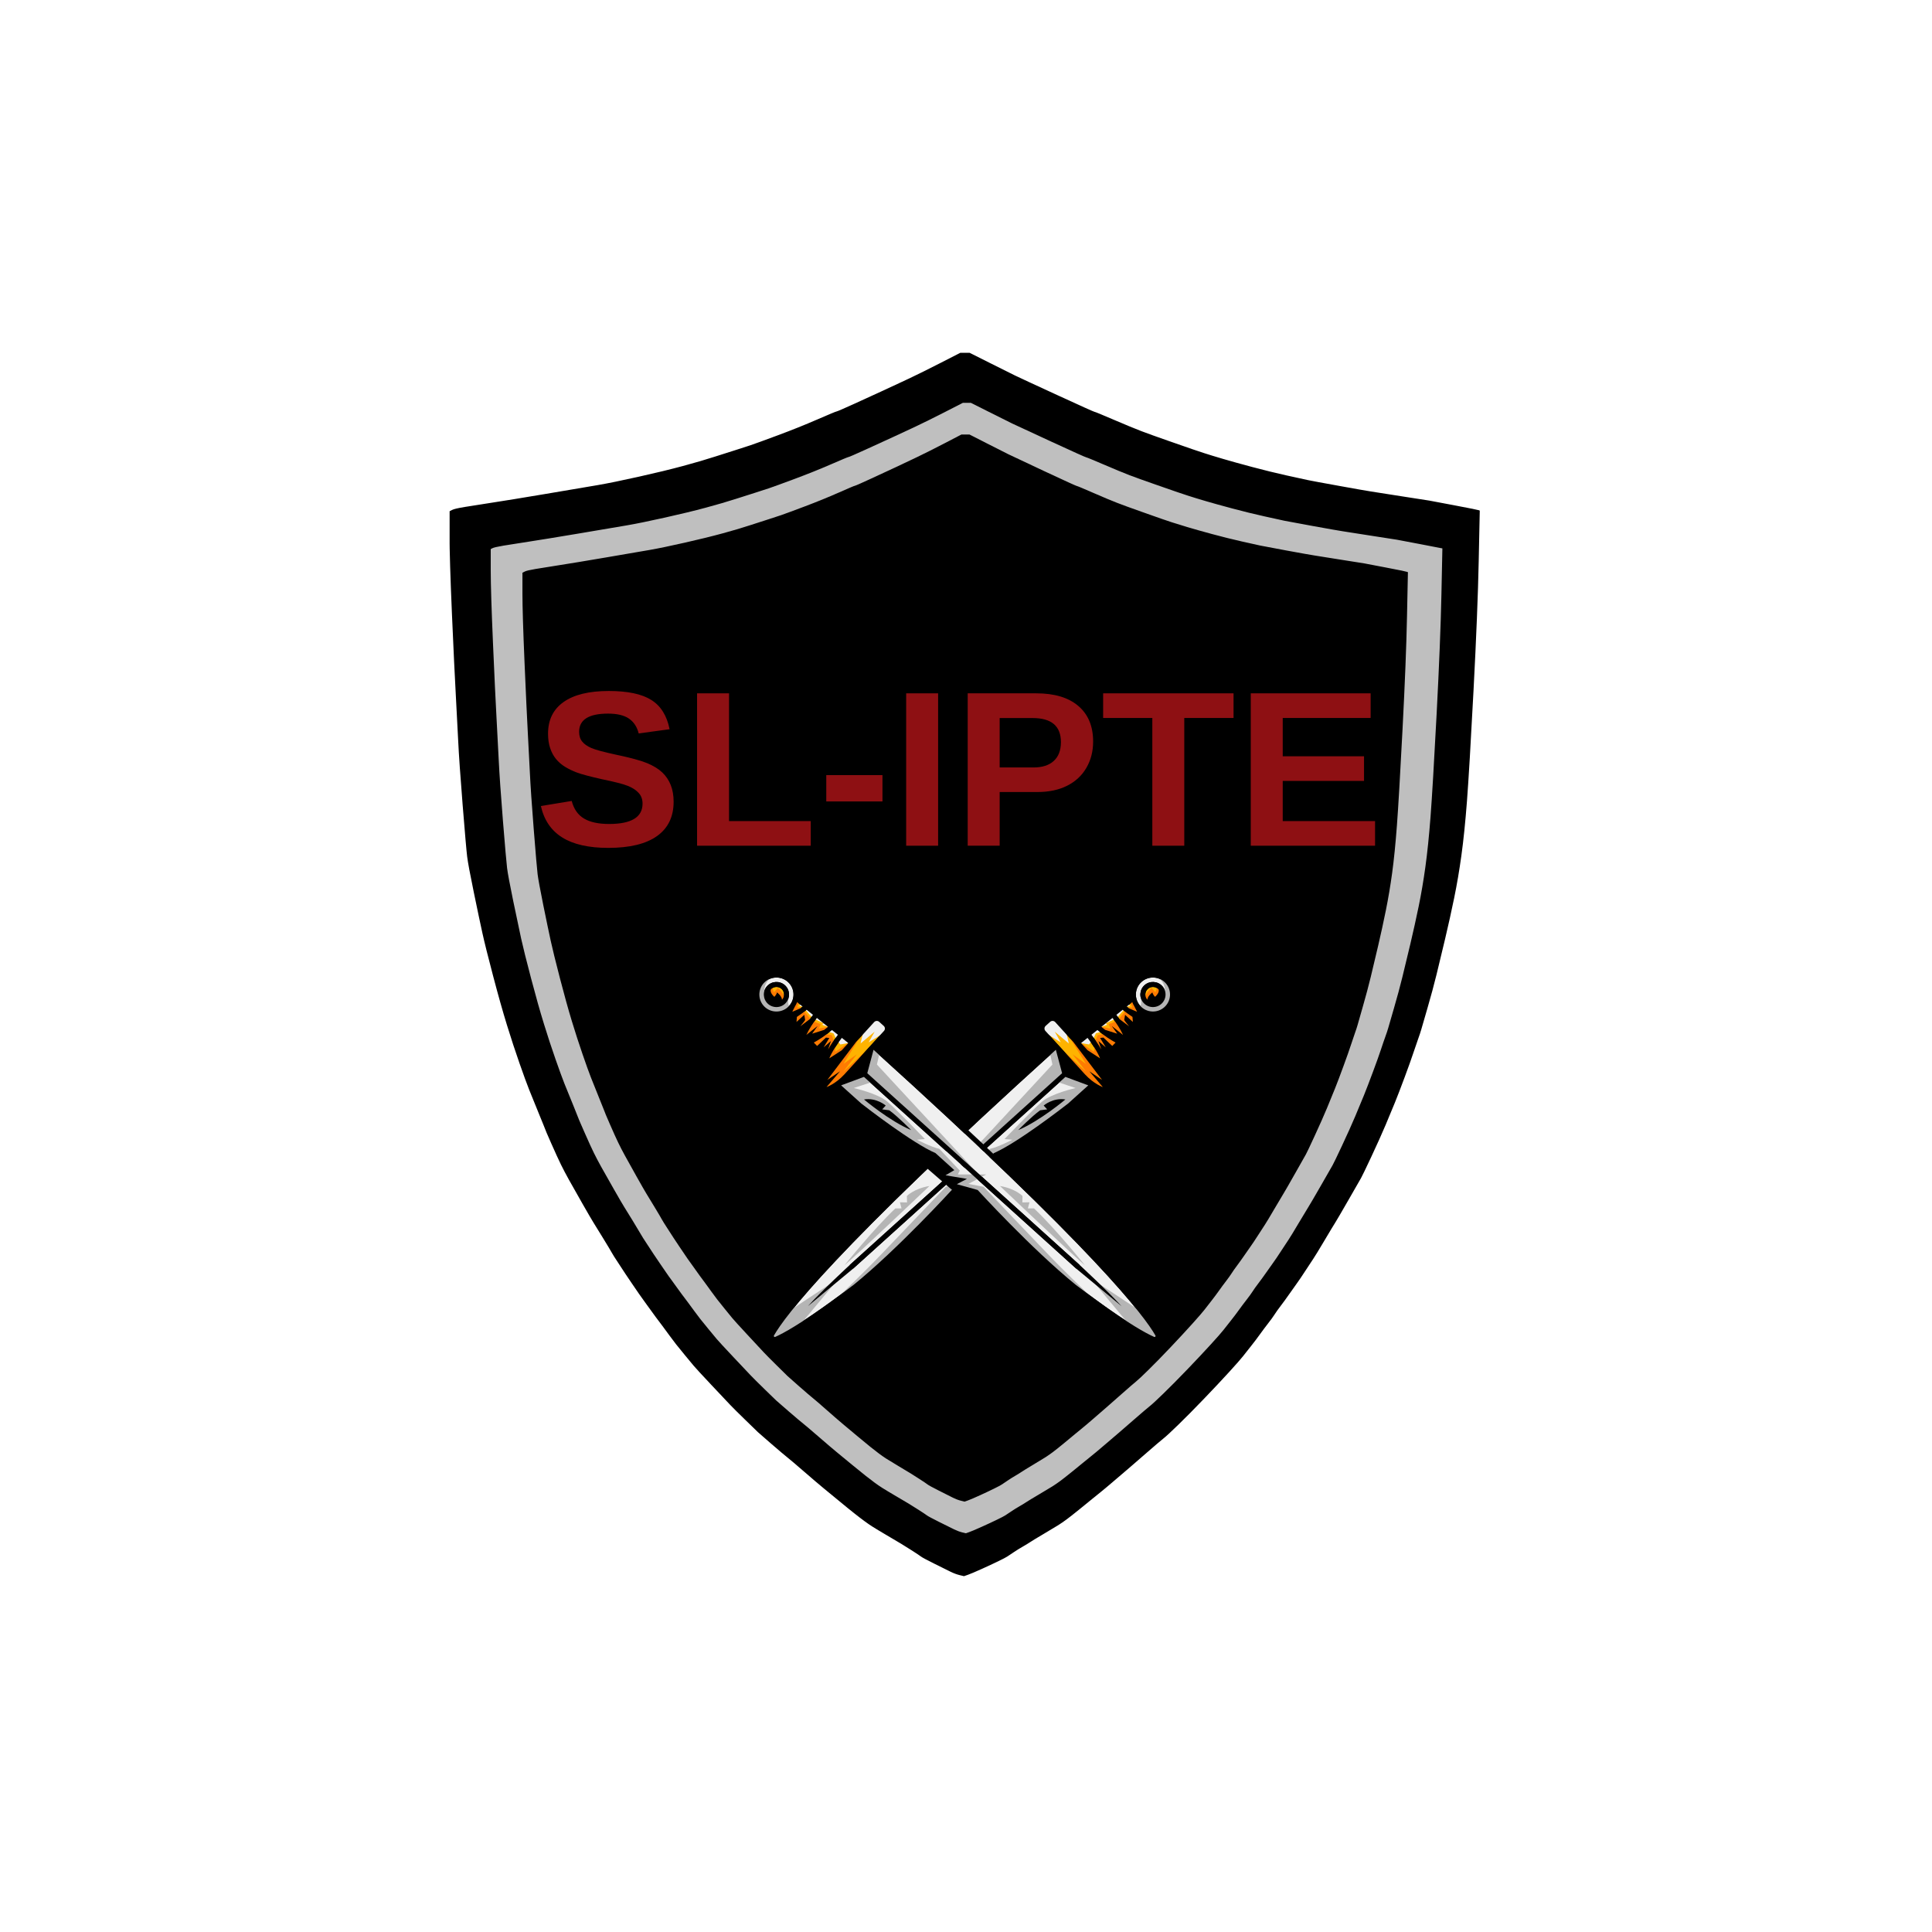
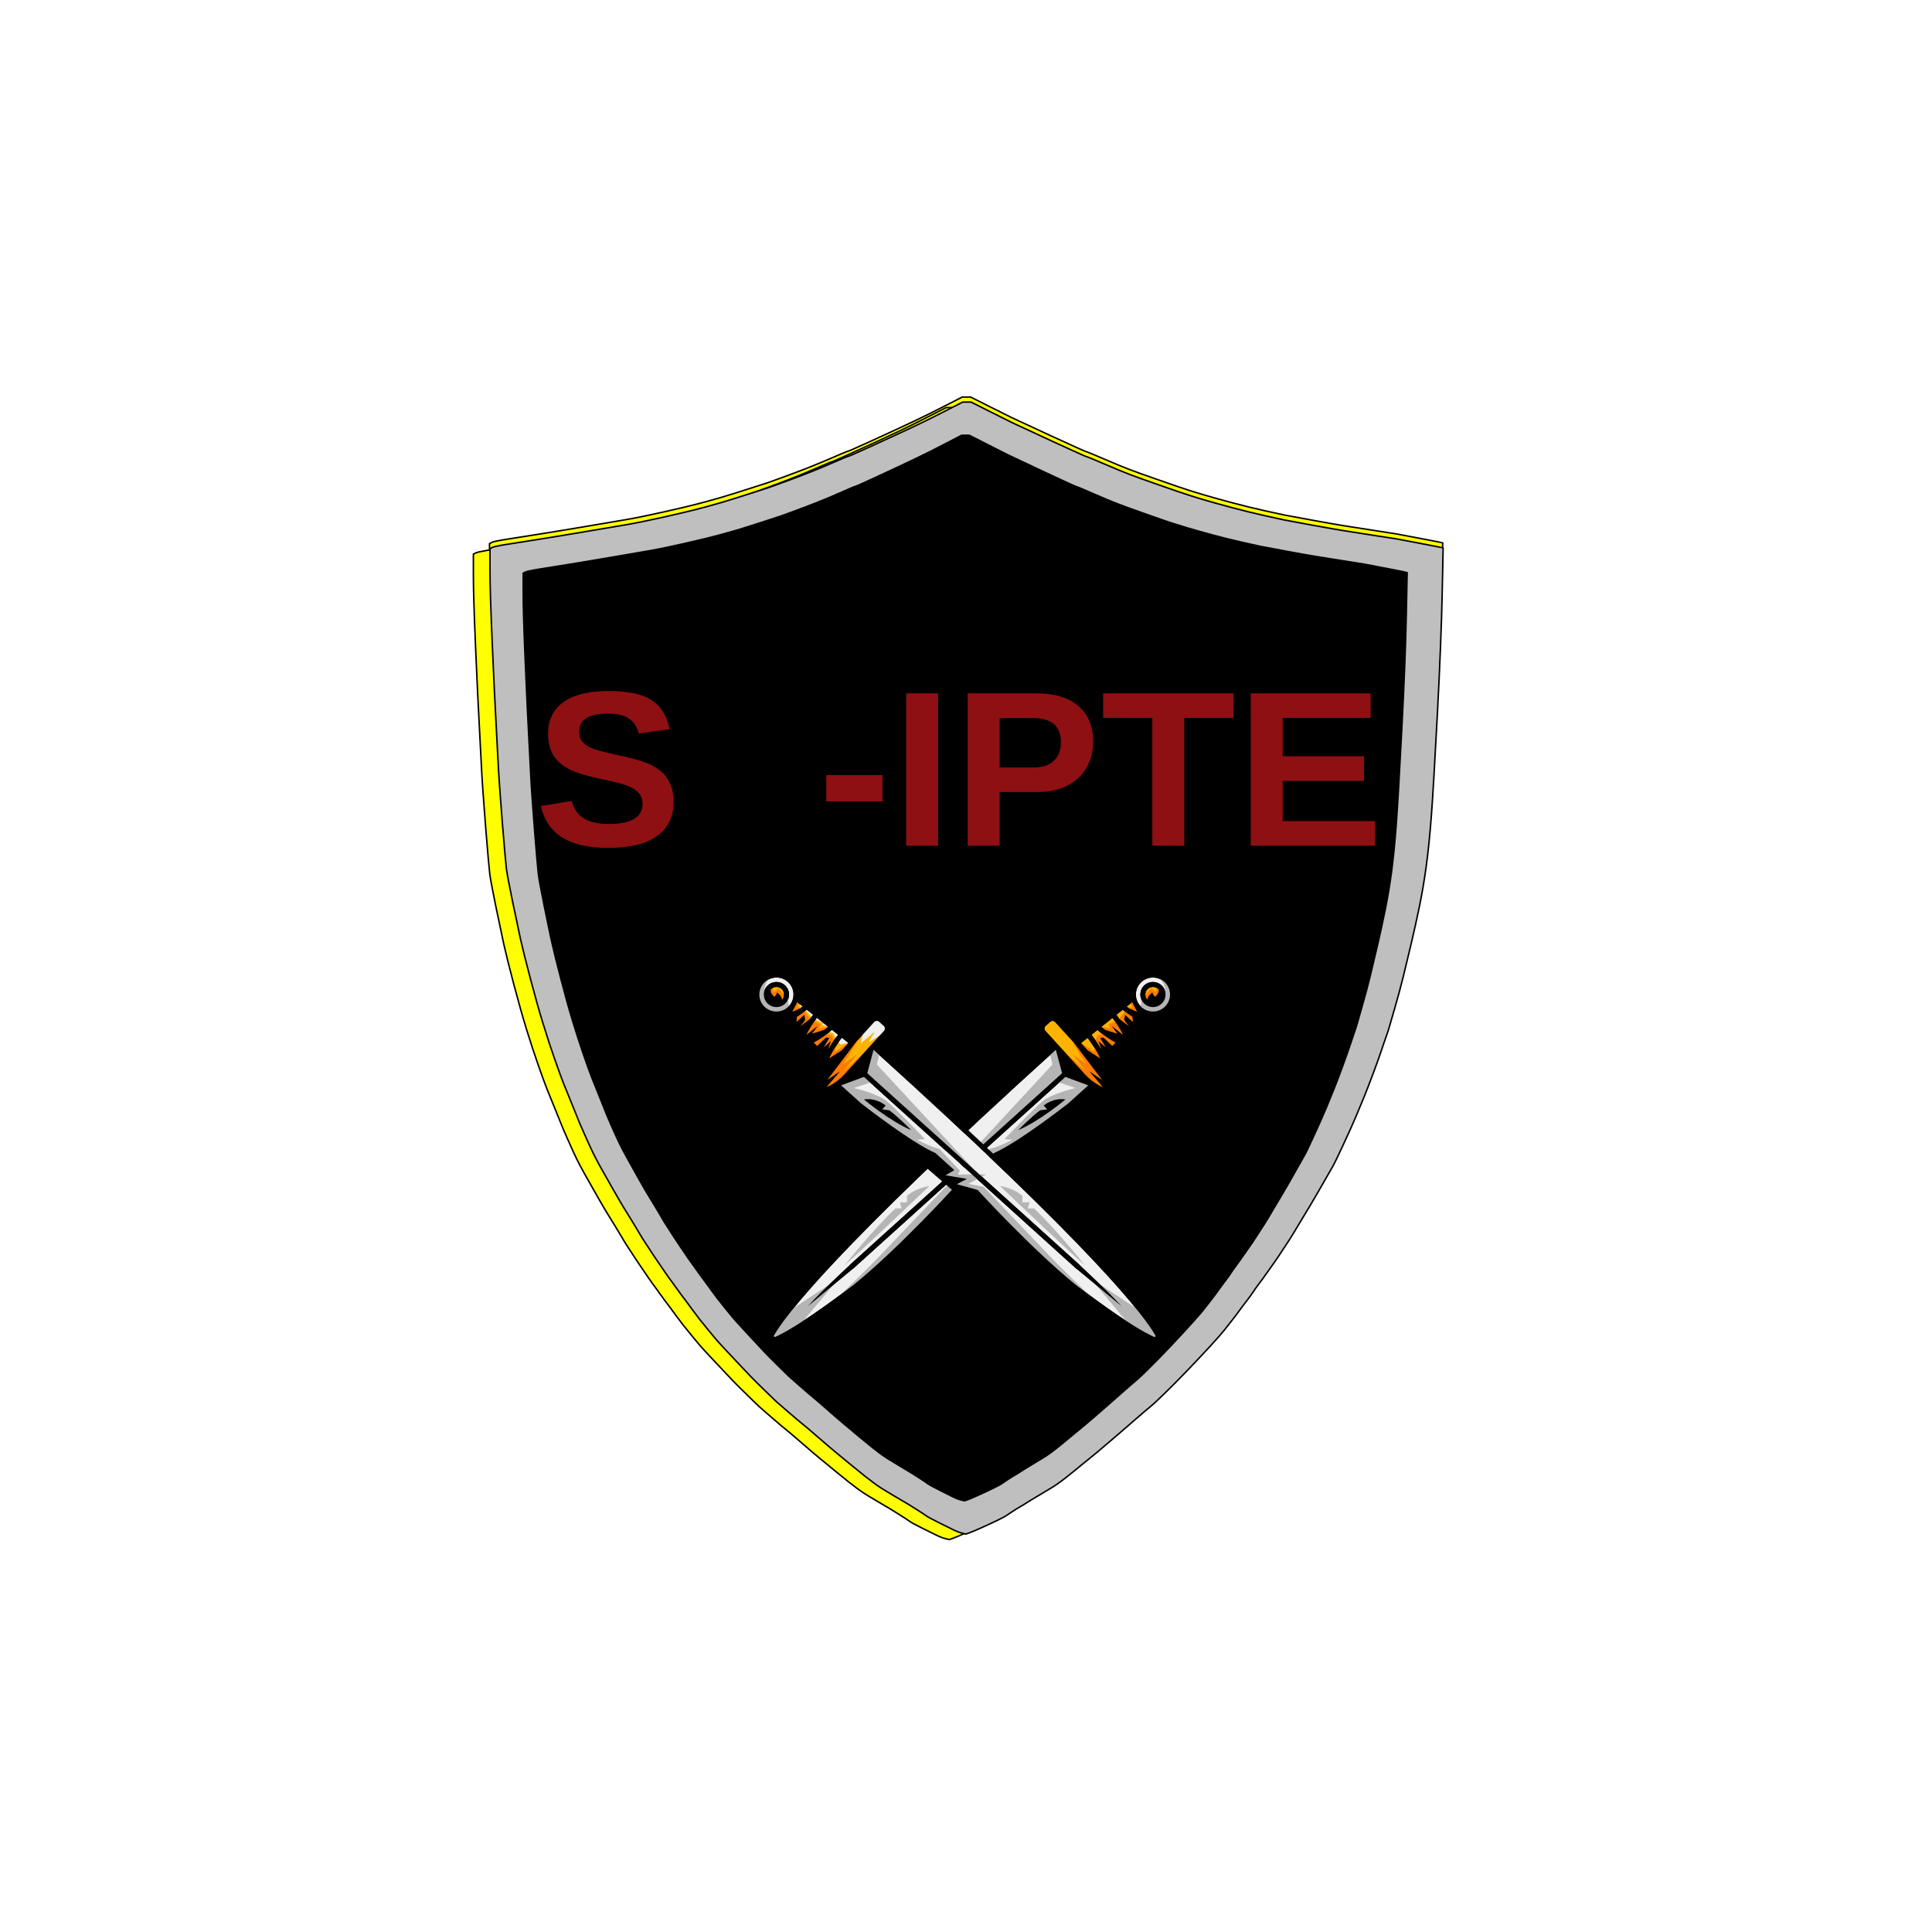
<svg xmlns="http://www.w3.org/2000/svg" width="500" zoomAndPan="magnify" viewBox="0 0 375 375" height="500" preserveAspectRatio="xMidYMid meet" version="1.2">
  <defs>
    <clipPath id="5e4a95373d">
-       <path d="M 87.27 68.445 L 287.52 68.445 L 287.52 306.195 L 87.27 306.195 Z M 87.27 68.445 " />
-     </clipPath>
+       </clipPath>
    <clipPath id="c574871952">
      <path d="M 145.141 187.5 L 229.891 187.5 L 229.891 261.75 L 145.141 261.75 Z M 145.141 187.5 " />
    </clipPath>
  </defs>
  <g id="84415877c3">
    <rect x="0" width="375" y="0" height="375" style="fill:#ffffff;fill-opacity:1;stroke:none;" />
    <rect x="0" width="375" y="0" height="375" style="fill:#ffffff;fill-opacity:1;stroke:none;" />
    <path style="fill-rule:evenodd;fill:#ffff00;fill-opacity:1;stroke-width:2;stroke-linecap:butt;stroke-linejoin:miter;stroke:#000000;stroke-opacity:1;stroke-miterlimit:4;" d="M 790.942 118.81 L 796.511 118.81 L 820.534 130.895 C 836.568 138.942 847.14 144.218 852.279 146.721 C 857.444 149.224 874.957 157.325 904.845 171.079 C 934.733 184.832 950.175 191.776 951.17 191.911 C 952.165 192.046 960.102 195.302 974.978 201.708 C 989.855 208.087 1001.288 212.797 1009.305 215.865 C 1017.322 218.907 1028.89 223.078 1044.062 228.354 C 1059.208 233.629 1068.785 236.967 1072.794 238.339 C 1076.802 239.739 1081.806 241.408 1087.805 243.345 C 1093.831 245.283 1101.552 247.652 1110.994 250.424 C 1120.437 253.196 1132.435 256.534 1147.016 260.436 C 1161.597 264.312 1175.774 267.784 1189.494 270.852 C 1203.214 273.894 1212.092 275.832 1216.1 276.666 C 1220.109 277.5 1232.833 279.869 1254.274 283.745 C 1275.715 287.647 1289.166 289.989 1294.6 290.823 C 1300.034 291.658 1313.324 293.757 1334.496 297.068 C 1355.667 300.405 1366.401 302.074 1366.67 302.074 C 1366.966 302.074 1377.27 304.012 1397.554 307.914 C 1417.865 311.79 1428.087 313.809 1428.249 313.943 L 1428.464 314.159 L 1427.173 376.224 C 1426.312 417.593 1424.16 471.046 1420.743 536.583 C 1417.3 602.121 1414.583 647.931 1412.592 674.038 C 1410.574 700.145 1408.288 722.485 1405.705 741.083 C 1403.149 759.708 1400.136 777.337 1396.72 793.998 C 1393.276 810.658 1389.564 827.453 1385.555 844.383 C 1381.547 861.312 1377.969 876.169 1374.822 888.954 C 1371.674 901.738 1367.962 915.465 1363.684 930.187 C 1359.38 944.91 1356.797 953.792 1355.963 956.833 C 1355.102 959.901 1353.811 963.777 1352.089 968.514 C 1350.368 973.224 1348.377 979.065 1346.09 986.009 C 1343.804 992.953 1340.226 1002.938 1335.356 1015.992 C 1330.487 1029.046 1326.506 1039.462 1323.358 1047.24 C 1320.211 1054.992 1316.337 1064.304 1311.763 1075.124 C 1307.19 1085.971 1301.325 1099.025 1294.17 1114.285 C 1287.014 1129.573 1282.736 1138.455 1281.31 1140.958 C 1279.885 1143.434 1274.666 1152.532 1265.654 1168.223 C 1256.641 1183.914 1251.207 1193.227 1249.351 1196.134 C 1247.495 1199.041 1243.056 1206.415 1236.035 1218.204 C 1229.04 1230.02 1224.467 1237.502 1222.315 1240.705 C 1220.162 1243.908 1216.88 1248.887 1212.442 1255.696 C 1208.003 1262.506 1204.452 1267.781 1201.735 1271.522 C 1199.017 1275.264 1195.87 1279.705 1192.292 1284.845 C 1188.714 1289.986 1185.271 1294.723 1181.989 1299.029 C 1178.707 1303.309 1176.124 1306.942 1174.268 1309.849 C 1172.411 1312.756 1169.694 1316.524 1166.116 1321.1 C 1162.538 1325.675 1159.122 1330.251 1155.813 1334.826 C 1152.531 1339.429 1148.953 1344.139 1145.106 1349.01 C 1141.232 1353.855 1137.95 1358.027 1135.233 1361.499 C 1132.516 1364.971 1126.732 1371.565 1117.854 1381.281 C 1108.977 1390.998 1098.539 1402.114 1086.541 1414.602 C 1074.515 1427.091 1063.943 1437.776 1054.796 1446.685 C 1045.623 1455.567 1039.543 1461.192 1036.557 1463.533 C 1033.544 1465.902 1026.549 1471.877 1015.519 1481.459 C 1004.517 1491.041 997.791 1496.854 995.37 1498.954 C 992.949 1501.026 986.923 1506.167 977.346 1514.349 C 967.769 1522.558 961.473 1527.833 958.46 1530.175 C 955.474 1532.543 952.031 1535.316 948.184 1538.518 C 944.31 1541.721 938.957 1546.082 932.097 1551.626 C 925.21 1557.197 919.991 1561.288 916.44 1563.926 C 912.862 1566.564 909.418 1568.932 906.136 1571.005 C 902.854 1573.077 896.828 1576.711 888.112 1581.825 C 879.396 1586.965 873.666 1590.437 870.949 1592.241 C 868.231 1594.044 865.165 1595.928 861.721 1597.866 C 858.305 1599.804 854.727 1602.038 851.014 1604.541 C 847.275 1607.044 844.558 1608.847 842.863 1609.951 C 841.141 1611.054 837.429 1612.992 831.699 1615.791 C 825.969 1618.563 819.109 1621.739 811.092 1625.373 C 803.102 1628.98 797.506 1631.321 794.386 1632.452 L 789.651 1634.12 L 784.513 1632.855 C 781.069 1632.021 777.357 1630.648 773.348 1628.683 C 769.34 1626.746 762.615 1623.408 753.199 1618.698 C 743.756 1613.988 738.322 1611.054 736.896 1609.951 C 735.444 1608.847 731.812 1606.398 725.947 1602.657 C 720.083 1598.916 715.644 1596.143 712.658 1594.34 C 709.645 1592.537 703.78 1589.065 695.064 1583.924 C 686.321 1578.783 680.322 1575.177 677.039 1573.077 C 673.757 1571.005 670.314 1568.636 666.736 1565.999 C 663.158 1563.361 659.096 1560.239 654.523 1556.632 C 649.949 1553.026 643.869 1548.1 636.283 1541.856 C 628.697 1535.612 622.133 1530.175 616.537 1525.599 C 610.968 1521.024 602.817 1514.08 592.083 1504.767 C 581.376 1495.482 574.516 1489.641 571.503 1487.272 C 568.49 1484.931 561.926 1479.359 551.757 1470.612 C 541.615 1461.892 535.966 1456.939 534.809 1455.836 C 533.679 1454.732 528.595 1449.807 519.583 1441.06 C 510.57 1432.312 504.275 1426.068 500.724 1422.3 C 497.146 1418.559 489.264 1410.242 477.104 1397.323 C 464.972 1384.404 457.681 1376.491 455.233 1373.584 C 452.812 1370.65 449.234 1366.344 444.499 1360.665 C 439.791 1354.959 436.079 1350.383 433.362 1346.911 C 430.645 1343.439 427.928 1339.832 425.211 1336.091 C 422.494 1332.35 419.642 1328.447 416.629 1324.437 C 413.616 1320.4 410.899 1316.793 408.478 1313.59 C 406.056 1310.414 403.958 1307.561 402.263 1305.058 C 400.542 1302.555 398.174 1299.299 395.188 1295.261 C 392.175 1291.251 389.592 1287.644 387.467 1284.442 C 385.315 1281.239 382.437 1277.094 378.886 1271.953 C 375.308 1266.812 372.59 1262.775 370.734 1259.868 C 368.851 1256.961 365.865 1252.359 361.722 1246.115 C 357.579 1239.87 354.862 1235.564 353.571 1233.196 C 352.28 1230.854 348.702 1224.879 342.837 1215.297 C 336.972 1205.715 333.125 1199.471 331.242 1196.564 C 329.386 1193.631 324.759 1185.664 317.307 1172.61 C 309.882 1159.556 304.286 1149.705 300.574 1143.031 C 296.862 1136.356 293.58 1130.111 290.701 1124.298 C 287.849 1118.457 283.841 1109.71 278.703 1098.056 C 273.564 1086.375 270.982 1080.426 270.982 1080.13 C 270.982 1079.861 268.399 1073.482 263.261 1060.967 C 258.096 1048.478 254.114 1038.628 251.236 1031.414 C 248.384 1024.174 244.376 1013.22 239.238 998.497 C 234.072 983.775 228.934 968.084 223.796 951.423 C 218.631 934.763 212.928 914.496 206.633 890.622 C 200.337 866.749 195.899 848.958 193.316 837.304 C 190.76 825.65 187.182 808.693 182.609 786.489 C 178.036 764.284 175.319 749.696 174.458 742.752 C 173.597 735.808 171.741 714.572 168.862 679.017 C 166.011 643.49 164.154 616.682 163.294 598.649 C 162.433 580.589 161.437 561.426 160.28 541.159 C 159.151 520.892 157.563 487.706 155.573 441.601 C 153.582 395.522 152.56 362.901 152.56 343.738 L 152.56 314.993 L 155.357 313.54 C 157.214 312.571 162.298 311.386 170.584 309.987 C 178.87 308.614 190.33 306.811 204.911 304.577 C 219.492 302.343 241.659 298.736 271.412 293.757 C 301.139 288.751 322.472 285.144 335.331 282.91 C 348.19 280.703 365.219 277.231 386.391 272.494 C 407.536 267.784 425.856 263.343 441.298 259.171 C 456.74 255 470.029 251.124 481.194 247.517 C 492.358 243.911 501.074 241.138 507.369 239.174 C 513.664 237.236 519.663 235.298 525.393 233.36 C 531.097 231.395 542.557 227.25 559.693 220.845 C 576.857 214.466 592.944 208.006 607.955 201.493 C 622.994 194.952 630.983 191.642 632.006 191.48 C 633.001 191.346 640.211 188.224 653.662 182.114 C 667.113 176.004 679.245 170.46 690.114 165.454 C 700.982 160.447 711.716 155.468 722.289 150.462 C 732.888 145.456 746.043 138.942 761.781 130.895 L 785.374 118.81 Z M 790.942 118.81 " transform="matrix(0.145,0,0,0.145,72.895,59.835)" />
    <path style="fill-rule:evenodd;fill:#ffff00;fill-opacity:1;stroke-width:2;stroke-linecap:butt;stroke-linejoin:miter;stroke:#000000;stroke-opacity:1;stroke-miterlimit:4;" d="M 769.34 132.967 L 774.909 132.967 L 798.932 145.052 C 814.966 153.1 825.538 158.375 830.676 160.878 C 835.842 163.354 853.355 171.483 883.243 185.236 C 913.131 198.99 928.572 205.934 929.568 206.068 C 930.59 206.203 938.526 209.459 953.376 215.838 C 968.253 222.244 979.713 226.954 987.703 230.022 C 995.72 233.064 1007.287 237.236 1022.46 242.511 C 1037.606 247.786 1047.21 251.124 1051.191 252.496 C 1055.2 253.896 1060.204 255.565 1066.23 257.503 C 1072.229 259.441 1079.95 261.809 1089.392 264.581 C 1098.835 267.353 1110.833 270.691 1125.414 274.567 C 1140.022 278.469 1154.172 281.941 1167.892 284.983 C 1181.612 288.051 1190.49 289.989 1194.498 290.823 C 1198.506 291.658 1211.231 294.026 1232.672 297.902 C 1254.139 301.778 1267.564 304.146 1272.998 304.981 C 1278.432 305.815 1291.748 307.887 1312.893 311.225 C 1334.065 314.562 1344.799 316.231 1345.068 316.231 C 1345.364 316.231 1355.667 318.169 1375.978 322.072 C 1396.262 325.947 1406.485 327.966 1406.646 328.1 L 1406.862 328.316 L 1405.57 390.382 C 1404.71 431.75 1402.557 485.203 1399.141 550.741 C 1395.697 616.252 1392.98 662.088 1390.99 688.168 C 1388.972 714.276 1386.685 736.642 1384.13 755.24 C 1381.547 773.839 1378.534 791.468 1375.117 808.128 C 1371.674 824.788 1367.962 841.61 1363.953 858.54 C 1359.945 875.469 1356.367 890.326 1353.219 903.111 C 1350.072 915.869 1346.359 929.622 1342.082 944.345 C 1337.778 959.067 1335.222 967.949 1334.361 970.99 C 1333.5 974.059 1332.209 977.934 1330.487 982.645 C 1328.765 987.382 1326.775 993.222 1324.488 1000.139 C 1322.201 1007.083 1318.623 1017.096 1313.754 1030.149 C 1308.885 1043.203 1304.903 1053.592 1301.756 1061.371 C 1298.608 1069.149 1294.734 1078.462 1290.161 1089.281 C 1285.588 1100.128 1279.723 1113.155 1272.567 1128.443 C 1265.411 1143.703 1261.134 1152.585 1259.708 1155.088 C 1258.282 1157.592 1253.063 1166.689 1244.051 1182.38 C 1235.039 1198.072 1229.605 1207.357 1227.749 1210.291 C 1225.892 1213.198 1221.454 1220.572 1214.432 1232.361 C 1207.438 1244.15 1202.864 1251.659 1200.712 1254.862 C 1198.56 1258.038 1195.278 1263.044 1190.839 1269.854 C 1186.427 1276.663 1182.849 1281.938 1180.132 1285.68 C 1177.415 1289.421 1174.268 1293.862 1170.69 1299.003 C 1167.112 1304.143 1163.668 1308.853 1160.386 1313.16 C 1157.104 1317.466 1154.522 1321.073 1152.665 1324.007 C 1150.809 1326.913 1148.092 1330.655 1144.514 1335.23 C 1140.936 1339.832 1137.52 1344.408 1134.211 1348.984 C 1130.929 1353.559 1127.351 1358.296 1123.504 1363.141 C 1119.63 1368.012 1116.348 1372.184 1113.631 1375.656 C 1110.914 1379.128 1105.13 1385.722 1096.252 1395.439 C 1087.374 1405.155 1076.937 1416.244 1064.938 1428.759 C 1052.913 1441.248 1042.341 1451.933 1033.194 1460.815 C 1024.02 1469.724 1017.968 1475.322 1014.955 1477.691 C 1011.942 1480.059 1004.947 1486.034 993.917 1495.616 C 982.914 1505.171 976.189 1511.011 973.768 1513.111 C 971.347 1515.183 965.32 1520.324 955.743 1528.506 C 946.166 1536.688 939.871 1541.964 936.858 1544.332 C 933.872 1546.701 930.429 1549.473 926.582 1552.676 C 922.708 1555.852 917.354 1560.239 910.494 1565.783 C 903.634 1571.328 898.415 1575.446 894.837 1578.083 C 891.259 1580.721 887.816 1583.063 884.534 1585.162 C 881.252 1587.234 875.226 1590.841 866.51 1595.982 C 857.793 1601.123 852.063 1604.595 849.346 1606.398 C 846.629 1608.201 843.562 1610.085 840.119 1612.023 C 836.702 1613.961 833.124 1616.195 829.412 1618.698 C 825.673 1621.174 822.956 1622.977 821.261 1624.108 C 819.539 1625.211 815.827 1627.149 810.096 1629.922 C 804.366 1632.721 797.506 1635.897 789.516 1639.503 C 781.5 1643.11 775.931 1645.478 772.783 1646.582 L 768.049 1648.251 L 762.91 1647.013 C 759.467 1646.178 755.755 1644.779 751.746 1642.841 C 747.738 1640.903 741.039 1637.565 731.597 1632.855 C 722.154 1628.118 716.72 1625.211 715.294 1624.108 C 713.868 1622.977 710.21 1620.555 704.345 1616.814 C 698.48 1613.073 694.042 1610.274 691.055 1608.47 C 688.042 1606.667 682.178 1603.195 673.462 1598.081 C 664.745 1592.94 658.719 1589.334 655.437 1587.234 C 652.155 1585.162 648.712 1582.794 645.134 1580.156 C 641.556 1577.518 637.494 1574.396 632.92 1570.789 C 628.347 1567.183 622.267 1562.257 614.681 1555.986 C 607.094 1549.742 600.53 1544.332 594.935 1539.757 C 589.366 1535.181 581.215 1528.237 570.481 1518.924 C 559.774 1509.639 552.914 1503.798 549.901 1501.43 C 546.888 1499.088 540.324 1493.517 530.155 1484.769 C 520.013 1476.022 514.364 1471.097 513.234 1469.993 C 512.077 1468.89 506.992 1463.937 497.98 1455.19 C 488.968 1446.443 482.7 1440.198 479.122 1436.457 C 475.544 1432.716 467.662 1424.372 455.529 1411.48 C 443.369 1398.561 436.079 1390.648 433.631 1387.714 C 431.21 1384.807 427.632 1380.501 422.924 1374.822 C 418.189 1369.116 414.477 1364.54 411.76 1361.068 C 409.043 1357.596 406.325 1353.99 403.608 1350.249 C 400.891 1346.48 398.04 1342.605 395.027 1338.567 C 392.014 1334.557 389.297 1330.951 386.875 1327.748 C 384.454 1324.545 382.383 1321.719 380.661 1319.216 C 378.939 1316.713 376.572 1313.456 373.586 1309.419 C 370.573 1305.381 367.99 1301.775 365.865 1298.599 C 363.713 1295.396 360.861 1291.224 357.283 1286.083 C 353.705 1280.97 350.988 1276.932 349.132 1274.026 C 347.276 1271.092 344.263 1266.516 340.12 1260.272 C 335.977 1254.028 333.26 1249.721 331.969 1247.353 C 330.677 1245.011 327.099 1239.036 321.235 1229.454 C 315.37 1219.873 311.523 1213.628 309.667 1210.695 C 307.784 1207.788 303.157 1199.794 295.705 1186.767 C 288.28 1173.714 282.684 1163.836 278.972 1157.188 C 275.259 1150.513 271.977 1144.269 269.099 1138.428 C 266.247 1132.614 262.239 1123.867 257.101 1112.186 C 251.962 1100.532 249.38 1094.557 249.38 1094.288 C 249.38 1094.018 246.797 1087.613 241.659 1075.124 C 236.494 1062.636 232.512 1052.785 229.634 1045.545 C 226.782 1038.332 222.774 1027.377 217.635 1012.655 C 212.47 997.932 207.332 982.241 202.194 965.58 C 197.029 948.92 191.325 928.653 185.03 904.78 C 178.735 880.879 174.296 863.115 171.714 851.461 C 169.158 839.78 165.58 822.851 161.007 800.646 C 156.434 778.414 153.716 763.853 152.856 756.909 C 151.995 749.965 150.138 728.729 147.26 693.175 C 144.408 657.647 142.552 630.84 141.691 612.78 C 140.83 594.747 139.835 575.583 138.705 555.316 C 137.548 535.049 135.988 501.863 133.97 455.758 C 131.98 409.68 130.957 377.032 130.957 357.868 L 130.957 329.15 L 133.755 327.67 C 135.611 326.701 140.696 325.544 148.982 324.144 C 157.294 322.744 168.728 320.941 183.309 318.734 C 197.889 316.5 220.057 312.894 249.81 307.887 C 279.564 302.908 300.87 299.302 313.729 297.068 C 326.588 294.834 343.617 291.389 364.789 286.651 C 385.934 281.941 404.254 277.5 419.696 273.329 C 435.137 269.157 448.427 265.281 459.591 261.674 C 470.756 258.041 479.472 255.269 485.767 253.331 C 492.062 251.393 498.061 249.455 503.791 247.49 C 509.494 245.552 520.955 241.381 538.091 235.002 C 555.254 228.623 571.342 222.163 586.38 215.65 C 601.391 209.11 609.381 205.772 610.403 205.638 C 611.399 205.503 618.609 202.381 632.059 196.271 C 645.51 190.161 657.643 184.617 668.512 179.611 C 679.38 174.605 690.114 169.625 700.713 164.619 C 711.286 159.613 724.441 153.1 740.178 145.025 L 763.771 132.967 Z M 769.34 132.967 " transform="matrix(0.145,0,0,0.145,72.895,59.835)" />
    <g clip-rule="nonzero" clip-path="url(#5e4a95373d)">
      <path style="fill-rule:evenodd;fill:#000000;fill-opacity:1;stroke-width:2;stroke-linecap:butt;stroke-linejoin:miter;stroke:#000000;stroke-opacity:1;stroke-miterlimit:4;" d="M 789.032 60.62 L 795.031 60.62 L 820.965 73.647 C 838.263 82.34 849.669 88.046 855.238 90.738 C 860.78 93.429 879.692 102.204 911.947 117.034 C 944.202 131.864 960.882 139.373 961.958 139.508 C 963.034 139.669 971.616 143.195 987.649 150.085 C 1003.71 156.975 1016.057 162.062 1024.693 165.373 C 1033.355 168.656 1045.838 173.151 1062.221 178.857 C 1078.578 184.536 1088.908 188.143 1093.239 189.65 C 1097.543 191.13 1102.951 192.934 1109.434 195.033 C 1115.917 197.132 1124.257 199.689 1134.453 202.677 C 1144.622 205.664 1157.589 209.271 1173.353 213.47 C 1189.091 217.669 1204.371 221.41 1219.194 224.72 C 1233.99 228.004 1243.567 230.103 1247.898 230.991 C 1252.203 231.907 1265.949 234.463 1289.112 238.635 C 1312.248 242.834 1326.748 245.391 1332.612 246.279 C 1338.504 247.194 1352.843 249.428 1375.682 253.035 C 1398.522 256.641 1410.117 258.418 1410.413 258.418 C 1410.736 258.418 1421.846 260.517 1443.744 264.716 C 1465.669 268.915 1476.699 271.095 1476.86 271.229 L 1477.103 271.471 L 1475.704 338.463 C 1474.789 383.115 1472.475 440.82 1468.763 511.553 C 1465.051 582.285 1462.118 631.728 1459.966 659.908 C 1457.787 688.088 1455.339 712.203 1452.541 732.282 C 1449.77 752.36 1446.542 771.389 1442.83 789.395 C 1439.117 807.375 1435.109 825.488 1430.778 843.79 C 1426.473 862.066 1422.599 878.107 1419.21 891.887 C 1415.82 905.668 1411.812 920.525 1407.185 936.405 C 1402.557 952.284 1399.76 961.866 1398.845 965.177 C 1397.903 968.46 1396.531 972.659 1394.675 977.773 C 1392.819 982.86 1390.667 989.158 1388.192 996.64 C 1385.717 1004.15 1381.87 1014.916 1376.624 1029.019 C 1371.378 1043.095 1367.047 1054.346 1363.657 1062.743 C 1360.241 1071.114 1356.098 1081.153 1351.148 1092.861 C 1346.198 1104.542 1339.876 1118.619 1332.155 1135.118 C 1324.434 1151.59 1319.807 1161.198 1318.274 1163.89 C 1316.74 1166.581 1311.091 1176.405 1301.379 1193.335 C 1291.641 1210.264 1285.776 1220.303 1283.785 1223.452 C 1281.768 1226.601 1276.979 1234.541 1269.42 1247.299 C 1261.86 1260.03 1256.91 1268.104 1254.597 1271.576 C 1252.283 1275.021 1248.732 1280.404 1243.944 1287.752 C 1239.182 1295.1 1235.308 1300.779 1232.376 1304.843 C 1229.444 1308.88 1226.054 1313.671 1222.18 1319.216 C 1218.333 1324.76 1214.621 1329.847 1211.07 1334.503 C 1207.518 1339.16 1204.748 1343.035 1202.73 1346.184 C 1200.739 1349.333 1197.807 1353.398 1193.933 1358.323 C 1190.086 1363.275 1186.374 1368.228 1182.823 1373.18 C 1179.271 1378.106 1175.424 1383.219 1171.255 1388.468 C 1167.085 1393.689 1163.534 1398.184 1160.602 1401.952 C 1157.669 1405.693 1151.428 1412.799 1141.851 1423.296 C 1132.274 1433.792 1121.029 1445.77 1108.062 1459.254 C 1095.095 1472.765 1083.662 1484.285 1073.789 1493.894 C 1063.916 1503.475 1057.352 1509.558 1054.097 1512.088 C 1050.869 1514.645 1043.309 1521.078 1031.418 1531.413 C 1019.528 1541.775 1012.291 1548.046 1009.655 1550.307 C 1007.045 1552.541 1000.562 1558.113 990.205 1566.941 C 979.874 1575.796 973.068 1581.475 969.84 1584.032 C 966.585 1586.562 962.899 1589.576 958.73 1593.021 C 954.56 1596.466 948.776 1601.176 941.351 1607.178 C 933.953 1613.18 928.303 1617.595 924.456 1620.447 C 920.609 1623.3 916.897 1625.83 913.346 1628.091 C 909.795 1630.325 903.312 1634.228 893.896 1639.772 C 884.48 1645.317 878.32 1649.058 875.387 1651.023 C 872.428 1652.961 869.119 1654.979 865.407 1657.079 C 861.721 1659.178 857.847 1661.574 853.839 1664.265 C 849.831 1666.983 846.898 1668.921 845.042 1670.132 C 843.186 1671.317 839.177 1673.416 833.017 1676.404 C 826.829 1679.418 819.431 1682.863 810.769 1686.766 C 802.133 1690.642 796.107 1693.199 792.718 1694.41 L 787.633 1696.186 L 782.065 1694.84 C 778.379 1693.952 774.344 1692.445 770.039 1690.346 C 765.708 1688.246 758.445 1684.667 748.276 1679.553 C 738.08 1674.466 732.215 1671.317 730.682 1670.132 C 729.122 1668.921 725.194 1666.311 718.872 1662.246 C 712.55 1658.209 707.761 1655.222 704.506 1653.257 C 701.278 1651.319 694.956 1647.578 685.54 1642.033 C 676.125 1636.489 669.641 1632.586 666.09 1630.325 C 662.539 1628.091 658.827 1625.534 654.98 1622.681 C 651.106 1619.855 646.721 1616.464 641.771 1612.561 C 636.821 1608.686 630.284 1603.357 622.106 1596.601 C 613.901 1589.872 606.825 1584.032 600.799 1579.079 C 594.773 1574.127 585.976 1566.645 574.409 1556.605 C 562.814 1546.566 555.416 1540.268 552.161 1537.711 C 548.933 1535.181 541.83 1529.179 530.881 1519.732 C 519.905 1510.285 513.826 1504.982 512.588 1503.771 C 511.351 1502.587 505.863 1497.258 496.151 1487.811 C 486.412 1478.364 479.633 1471.635 475.759 1467.571 C 471.912 1463.533 463.411 1454.544 450.31 1440.602 C 437.182 1426.66 429.327 1418.128 426.69 1414.979 C 424.054 1411.83 420.207 1407.201 415.122 1401.037 C 410.011 1394.9 406.003 1389.948 403.07 1386.207 C 400.138 1382.466 397.206 1378.563 394.273 1374.526 C 391.341 1370.462 388.247 1366.29 385.019 1361.93 C 381.764 1357.596 378.832 1353.694 376.222 1350.249 C 373.586 1346.803 371.353 1343.735 369.497 1341.017 C 367.64 1338.325 365.112 1334.799 361.857 1330.466 C 358.628 1326.106 355.857 1322.23 353.517 1318.785 C 351.203 1315.313 348.137 1310.818 344.263 1305.274 C 340.416 1299.729 337.483 1295.396 335.466 1292.247 C 333.475 1289.098 330.22 1284.146 325.754 1277.417 C 321.262 1270.661 318.329 1266.032 316.957 1263.475 C 315.558 1260.918 311.711 1254.485 305.363 1244.15 C 299.041 1233.788 294.871 1227.059 292.88 1223.91 C 290.862 1220.761 285.859 1212.148 277.815 1198.072 C 269.798 1183.968 263.772 1173.337 259.764 1166.15 C 255.755 1158.937 252.204 1152.209 249.111 1145.91 C 246.017 1139.612 241.713 1130.165 236.144 1117.596 C 230.602 1105 227.804 1098.54 227.804 1098.244 C 227.804 1097.948 225.033 1091.058 219.492 1077.573 C 213.923 1064.089 209.592 1053.431 206.525 1045.652 C 203.431 1037.847 199.1 1026.004 193.558 1010.125 C 187.989 994.245 182.448 977.315 176.879 959.336 C 171.337 941.357 165.15 919.475 158.37 893.691 C 151.564 867.906 146.776 848.743 144.005 836.147 C 141.234 823.55 137.36 805.275 132.437 781.294 C 127.487 757.313 124.555 741.568 123.64 734.085 C 122.699 726.603 120.708 703.671 117.614 665.291 C 114.52 626.937 112.53 598.003 111.588 578.517 C 110.673 559.057 109.597 538.36 108.36 516.478 C 107.122 494.596 105.427 458.799 103.248 409.034 C 101.096 359.295 100.02 324.063 100.02 303.393 L 100.02 272.36 L 103.033 270.799 C 105.024 269.749 110.512 268.457 119.47 266.977 C 128.429 265.469 140.777 263.532 156.514 261.136 C 172.252 258.741 196.168 254.838 228.289 249.428 C 260.383 244.045 283.384 240.143 297.265 237.747 C 311.173 235.352 329.52 231.61 352.36 226.497 C 375.227 221.41 394.973 216.619 411.652 212.124 C 428.304 207.629 442.67 203.431 454.695 199.528 C 466.747 195.625 476.163 192.638 482.942 190.538 C 489.748 188.439 496.232 186.34 502.392 184.24 C 508.58 182.141 520.928 177.646 539.436 170.756 C 557.972 163.866 575.323 156.895 591.545 149.843 C 607.74 142.818 616.376 139.212 617.452 139.05 C 618.555 138.915 626.329 135.551 640.856 128.957 C 655.357 122.363 668.485 116.361 680.214 110.951 C 691.943 105.568 703.511 100.185 714.944 94.775 C 726.351 89.392 740.555 82.34 757.53 73.647 L 783.006 60.62 Z M 789.032 60.62 " transform="matrix(0.145,0,0,0.145,72.895,59.835)" />
    </g>
    <path style="fill-rule:evenodd;fill:#bfbfbf;fill-opacity:1;stroke-width:2;stroke-linecap:butt;stroke-linejoin:miter;stroke:#000000;stroke-opacity:1;stroke-miterlimit:4;" d="M 791.561 125.566 L 797.13 125.566 L 821.153 137.65 C 837.187 145.698 847.759 150.973 852.897 153.476 C 858.063 155.98 875.576 164.081 905.464 177.834 C 935.352 191.588 950.793 198.532 951.789 198.667 C 952.811 198.801 960.747 202.058 975.597 208.437 C 990.474 214.842 1001.907 219.553 1009.924 222.621 C 1017.941 225.662 1029.508 229.834 1044.681 235.109 C 1059.827 240.385 1069.431 243.722 1073.412 245.095 C 1077.421 246.494 1082.425 248.163 1088.451 250.101 C 1094.45 252.039 1102.171 254.407 1111.613 257.18 C 1121.056 259.952 1133.054 263.289 1147.635 267.165 C 1162.243 271.068 1176.393 274.54 1190.113 277.581 C 1203.833 280.649 1212.711 282.587 1216.719 283.422 C 1220.727 284.256 1233.452 286.625 1254.893 290.5 C 1276.334 294.403 1289.785 296.745 1295.219 297.579 C 1300.653 298.413 1313.969 300.486 1335.114 303.823 C 1356.286 307.161 1367.02 308.829 1367.289 308.829 C 1367.585 308.829 1377.888 310.767 1398.199 314.67 C 1418.483 318.546 1428.706 320.564 1428.867 320.699 L 1429.083 320.914 L 1427.791 382.98 C 1426.931 424.348 1424.778 477.801 1421.362 543.339 C 1417.918 608.85 1415.201 654.686 1413.211 680.794 C 1411.193 706.874 1408.906 729.241 1406.324 747.839 C 1403.768 766.437 1400.755 784.066 1397.338 800.727 C 1393.895 817.387 1390.183 834.209 1386.174 851.138 C 1382.166 868.068 1378.588 882.925 1375.44 895.709 C 1372.293 908.467 1368.58 922.221 1364.303 936.943 C 1359.999 951.665 1357.443 960.547 1356.582 963.589 C 1355.721 966.657 1354.43 970.533 1352.708 975.27 C 1350.986 979.98 1348.996 985.82 1346.709 992.765 C 1344.422 999.682 1340.844 1009.694 1335.975 1022.748 C 1331.106 1035.802 1327.124 1046.191 1323.977 1053.969 C 1320.829 1061.747 1316.955 1071.06 1312.382 1081.88 C 1307.809 1092.727 1301.944 1105.753 1294.788 1121.041 C 1287.632 1136.302 1283.355 1145.211 1281.929 1147.687 C 1280.503 1150.19 1275.284 1159.287 1266.272 1174.979 C 1257.26 1190.67 1251.826 1199.983 1249.97 1202.889 C 1248.113 1205.796 1243.675 1213.171 1236.653 1224.96 C 1229.659 1236.775 1225.085 1244.258 1222.933 1247.46 C 1220.781 1250.636 1217.499 1255.643 1213.06 1262.452 C 1208.648 1269.262 1205.07 1274.537 1202.353 1278.278 C 1199.636 1282.019 1196.489 1286.46 1192.911 1291.601 C 1189.333 1296.742 1185.889 1301.452 1182.607 1305.758 C 1179.325 1310.065 1176.743 1313.671 1174.886 1316.605 C 1173.03 1319.512 1170.313 1323.253 1166.735 1327.855 C 1163.157 1332.431 1159.741 1337.006 1156.432 1341.582 C 1153.15 1346.158 1149.572 1350.895 1145.725 1355.739 C 1141.851 1360.611 1138.569 1364.783 1135.852 1368.255 C 1133.135 1371.727 1127.351 1378.321 1118.473 1388.037 C 1109.595 1397.753 1099.158 1408.869 1087.159 1421.358 C 1075.134 1433.846 1064.562 1444.532 1055.415 1453.413 C 1046.241 1462.322 1040.189 1467.921 1037.176 1470.289 C 1034.162 1472.658 1027.168 1478.633 1016.138 1488.214 C 1005.135 1497.796 998.41 1503.61 995.989 1505.709 C 993.567 1507.782 987.541 1512.922 977.964 1521.105 C 968.387 1529.314 962.092 1534.589 959.079 1536.93 C 956.093 1539.299 952.65 1542.071 948.803 1545.274 C 944.929 1548.45 939.575 1552.837 932.715 1558.382 C 925.855 1563.953 920.609 1568.044 917.058 1570.682 C 913.48 1573.319 910.037 1575.661 906.755 1577.76 C 903.473 1579.833 897.447 1583.439 888.731 1588.58 C 880.014 1593.721 874.284 1597.193 871.567 1598.996 C 868.85 1600.8 865.783 1602.684 862.34 1604.622 C 858.923 1606.559 855.345 1608.793 851.633 1611.296 C 847.894 1613.773 845.176 1615.603 843.482 1616.706 C 841.76 1617.81 838.047 1619.748 832.317 1622.52 C 826.587 1625.319 819.727 1628.495 811.737 1632.102 C 803.721 1635.708 798.152 1638.077 795.004 1639.18 L 790.27 1640.849 L 785.131 1639.611 C 781.688 1638.777 777.975 1637.377 773.967 1635.439 C 769.959 1633.501 763.233 1630.164 753.818 1625.454 C 744.375 1620.717 738.941 1617.81 737.515 1616.706 C 736.062 1615.603 732.431 1613.154 726.566 1609.412 C 720.701 1605.671 716.262 1602.899 713.276 1601.069 C 710.263 1599.265 704.399 1595.793 695.683 1590.68 C 686.966 1585.539 680.94 1581.932 677.658 1579.833 C 674.376 1577.76 670.933 1575.392 667.355 1572.754 C 663.777 1570.117 659.715 1566.994 655.141 1563.388 C 650.568 1559.781 644.488 1554.856 636.902 1548.612 C 629.315 1542.34 622.751 1536.93 617.156 1532.355 C 611.587 1527.779 603.436 1520.835 592.702 1511.523 C 581.995 1502.237 575.135 1496.397 572.122 1494.028 C 569.109 1491.686 562.545 1486.115 552.376 1477.368 C 542.234 1468.62 536.585 1463.695 535.428 1462.591 C 534.298 1461.488 529.213 1456.563 520.201 1447.815 C 511.189 1439.068 504.921 1432.797 501.343 1429.055 C 497.765 1425.314 489.883 1416.971 477.75 1404.078 C 465.59 1391.159 458.3 1383.246 455.852 1380.339 C 453.431 1377.406 449.853 1373.099 445.145 1367.42 C 440.41 1361.714 436.698 1357.139 433.981 1353.667 C 431.264 1350.195 428.546 1346.588 425.829 1342.847 C 423.112 1339.079 420.261 1335.203 417.248 1331.166 C 414.235 1327.156 411.518 1323.549 409.096 1320.346 C 406.675 1317.143 404.604 1314.317 402.882 1311.814 C 401.16 1309.311 398.793 1306.054 395.807 1302.017 C 392.794 1298.007 390.211 1294.373 388.086 1291.197 C 385.934 1287.994 383.055 1283.823 379.504 1278.682 C 375.926 1273.568 373.209 1269.531 371.353 1266.624 C 369.47 1263.69 366.484 1259.115 362.341 1252.87 C 358.198 1246.626 355.481 1242.32 354.19 1239.951 C 352.898 1237.61 349.32 1231.634 343.456 1222.053 C 337.591 1212.471 333.744 1206.227 331.861 1203.293 C 330.005 1200.386 325.378 1192.393 317.926 1179.366 C 310.501 1166.312 304.905 1156.434 301.193 1149.786 C 297.48 1143.111 294.198 1136.867 291.32 1131.027 C 288.468 1125.213 284.46 1116.466 279.321 1104.784 C 274.183 1093.13 271.601 1087.155 271.601 1086.886 C 271.601 1086.617 269.018 1080.211 263.88 1067.723 C 258.715 1055.234 254.733 1045.383 251.855 1038.143 C 249.003 1030.93 244.995 1019.976 239.856 1005.253 C 234.691 990.531 229.553 974.839 224.415 958.179 C 219.25 941.519 213.546 921.252 207.251 897.378 C 200.956 873.478 196.517 855.714 193.935 844.06 C 191.379 832.405 187.801 815.449 183.228 793.244 C 178.655 771.012 175.937 756.452 175.077 749.507 C 174.216 742.563 172.359 721.328 169.481 685.773 C 166.629 650.245 164.773 623.438 163.912 605.378 C 163.051 587.345 162.056 568.182 160.899 547.915 C 159.769 527.648 158.182 494.462 156.191 448.356 C 154.201 402.278 153.178 369.63 153.178 350.494 L 153.178 321.749 L 155.976 320.295 C 157.832 319.299 162.917 318.142 171.203 316.742 C 179.515 315.343 190.949 313.54 205.53 311.332 C 220.11 309.099 242.278 305.492 272.031 300.486 C 301.785 295.507 323.091 291.9 335.95 289.666 C 348.809 287.459 365.838 283.987 387.01 279.25 C 408.155 274.54 426.475 270.099 441.917 265.927 C 457.358 261.755 470.648 257.879 481.812 254.273 C 492.977 250.666 501.693 247.867 507.988 245.929 C 514.283 243.991 520.282 242.053 526.012 240.089 C 531.715 238.151 543.176 234.006 560.312 227.6 C 577.475 221.221 593.563 214.762 608.601 208.248 C 623.612 201.708 631.602 198.371 632.624 198.236 C 633.62 198.101 640.83 194.979 654.28 188.87 C 667.731 182.76 679.864 177.215 690.733 172.209 C 701.601 167.203 712.335 162.224 722.907 157.218 C 733.507 152.211 746.662 145.698 762.399 137.65 L 785.992 125.566 Z M 791.561 125.566 " transform="matrix(0.145,0,0,0.145,72.895,59.835)" />
    <path style="fill-rule:evenodd;fill:#000000;fill-opacity:1;stroke-width:2;stroke-linecap:butt;stroke-linejoin:miter;stroke:#000000;stroke-opacity:1;stroke-miterlimit:4;" d="M 789.678 170.002 L 794.843 170.002 L 817.118 181.36 C 831.968 188.95 841.787 193.93 846.575 196.271 C 851.337 198.613 867.586 206.257 895.295 219.203 C 923.031 232.149 937.342 238.689 938.284 238.797 C 939.199 238.931 946.57 242 960.371 248.029 C 974.144 254.031 984.771 258.472 992.195 261.351 C 999.62 264.231 1010.354 268.161 1024.424 273.113 C 1038.467 278.093 1047.371 281.215 1051.084 282.534 C 1054.796 283.825 1059.423 285.413 1064.992 287.244 C 1070.561 289.074 1077.744 291.281 1086.487 293.892 C 1095.23 296.502 1106.394 299.651 1119.899 303.312 C 1133.431 306.972 1146.559 310.229 1159.31 313.109 C 1172.035 315.989 1180.267 317.819 1183.979 318.6 C 1187.692 319.38 1199.475 321.614 1219.382 325.274 C 1239.263 328.935 1251.745 331.142 1256.776 331.922 C 1261.833 332.703 1274.155 334.668 1293.793 337.817 C 1313.404 340.939 1323.358 342.527 1323.627 342.527 C 1323.896 342.527 1333.446 344.357 1352.278 348.018 C 1371.109 351.678 1380.579 353.562 1380.713 353.697 L 1380.928 353.885 L 1379.718 412.317 C 1378.938 451.263 1376.947 501.567 1373.745 563.256 C 1370.571 624.945 1368.042 668.063 1366.186 692.636 C 1364.33 717.21 1362.231 738.257 1359.837 755.779 C 1357.443 773.3 1354.645 789.88 1351.471 805.571 C 1348.296 821.263 1344.853 837.062 1341.14 853.022 C 1337.428 868.956 1334.092 882.952 1331.187 894.956 C 1328.254 906.987 1324.811 919.933 1320.829 933.767 C 1316.848 947.628 1314.481 955.999 1313.673 958.879 C 1312.893 961.759 1311.683 965.419 1310.095 969.86 C 1308.508 974.301 1306.652 979.792 1304.527 986.332 C 1302.402 992.845 1299.093 1002.266 1294.573 1014.539 C 1290.08 1026.839 1286.368 1036.636 1283.436 1043.957 C 1280.53 1051.278 1276.925 1060.025 1272.702 1070.226 C 1268.451 1080.426 1263.017 1092.7 1256.372 1107.072 C 1249.754 1121.472 1245.773 1129.815 1244.455 1132.184 C 1243.11 1134.525 1238.267 1143.084 1229.928 1157.861 C 1221.561 1172.637 1216.531 1181.384 1214.809 1184.13 C 1213.087 1186.875 1208.971 1193.792 1202.461 1204.908 C 1195.978 1216.024 1191.727 1223.076 1189.736 1226.09 C 1187.746 1229.078 1184.706 1233.788 1180.59 1240.193 C 1176.474 1246.599 1173.165 1251.578 1170.636 1255.104 C 1168.107 1258.63 1165.202 1262.802 1161.893 1267.647 C 1158.557 1272.464 1155.383 1276.932 1152.343 1280.97 C 1149.276 1285.034 1146.908 1288.425 1145.187 1291.17 C 1143.438 1293.916 1140.936 1297.441 1137.627 1301.748 C 1134.291 1306.054 1131.117 1310.388 1128.077 1314.694 C 1125.01 1319 1121.701 1323.441 1118.123 1328.017 C 1114.545 1332.592 1111.479 1336.522 1108.977 1339.779 C 1106.448 1343.062 1101.068 1349.253 1092.862 1358.404 C 1084.63 1367.555 1074.946 1378.025 1063.808 1389.787 C 1052.671 1401.548 1042.852 1411.615 1034.351 1419.958 C 1025.877 1428.329 1020.227 1433.631 1017.456 1435.838 C 1014.659 1438.072 1008.175 1443.697 997.953 1452.714 C 987.757 1461.73 981.515 1467.221 979.256 1469.186 C 976.996 1471.123 971.427 1475.968 962.55 1483.693 C 953.672 1491.39 947.834 1496.37 945.036 1498.577 C 942.266 1500.811 939.064 1503.421 935.486 1506.409 C 931.908 1509.423 926.931 1513.541 920.583 1518.763 C 914.207 1524.011 909.364 1527.86 906.056 1530.336 C 902.72 1532.813 899.545 1535.046 896.505 1537.011 C 893.439 1538.976 887.87 1542.367 879.799 1547.185 C 871.702 1552.03 866.402 1555.313 863.873 1557.009 C 861.345 1558.705 858.493 1560.454 855.319 1562.284 C 852.144 1564.115 848.808 1566.214 845.365 1568.556 C 841.921 1570.924 839.393 1572.62 837.805 1573.669 C 836.218 1574.719 832.775 1576.549 827.475 1579.16 C 822.148 1581.771 815.8 1584.785 808.375 1588.177 C 800.95 1591.568 795.758 1593.802 792.852 1594.824 L 788.467 1596.412 L 783.706 1595.228 C 780.504 1594.448 777.061 1593.129 773.348 1591.299 C 769.636 1589.468 763.395 1586.346 754.652 1581.905 C 745.908 1577.464 740.851 1574.719 739.533 1573.669 C 738.214 1572.62 734.825 1570.332 729.391 1566.806 C 723.956 1563.28 719.84 1560.669 717.043 1558.947 C 714.272 1557.251 708.838 1553.995 700.74 1549.15 C 692.643 1544.332 687.074 1540.914 684.034 1538.976 C 680.994 1537.011 677.793 1534.777 674.484 1532.301 C 671.175 1529.825 667.382 1526.864 663.131 1523.473 C 658.908 1520.082 653.258 1515.452 646.237 1509.558 C 639.215 1503.664 633.109 1498.577 627.943 1494.27 C 622.751 1489.964 615.192 1483.424 605.265 1474.676 C 595.311 1465.902 588.936 1460.411 586.165 1458.204 C 583.367 1455.97 577.26 1450.749 567.845 1442.513 C 558.429 1434.277 553.21 1429.648 552.134 1428.598 C 551.085 1427.548 546.377 1422.919 538.01 1414.683 C 529.644 1406.447 523.833 1400.553 520.497 1397.027 C 517.188 1393.501 509.898 1385.669 498.626 1373.503 C 487.354 1361.338 480.575 1353.909 478.315 1351.164 C 476.082 1348.418 472.746 1344.354 468.388 1338.998 C 464.003 1333.642 460.56 1329.336 458.031 1326.052 C 455.529 1322.795 453 1319.404 450.472 1315.878 C 447.943 1312.352 445.306 1308.692 442.509 1304.897 C 439.738 1301.102 437.209 1297.711 434.949 1294.696 C 432.716 1291.682 430.779 1289.017 429.192 1286.649 C 427.605 1284.307 425.399 1281.239 422.628 1277.444 C 419.83 1273.649 417.463 1270.257 415.472 1267.243 C 413.481 1264.255 410.818 1260.326 407.509 1255.481 C 404.2 1250.663 401.671 1246.868 399.95 1244.123 C 398.228 1241.378 395.43 1237.071 391.583 1231.177 C 387.736 1225.309 385.234 1221.245 384.024 1219.038 C 382.84 1216.804 379.531 1211.179 374.07 1202.163 C 368.636 1193.146 365.058 1187.279 363.336 1184.533 C 361.614 1181.788 357.31 1174.252 350.396 1161.979 C 343.509 1149.679 338.344 1140.42 334.901 1134.149 C 331.457 1127.877 328.391 1121.983 325.754 1116.492 C 323.091 1111.002 319.378 1102.766 314.59 1091.785 C 309.828 1080.803 307.434 1075.205 307.434 1074.936 C 307.434 1074.667 305.04 1068.665 300.278 1056.903 C 295.49 1045.141 291.777 1035.855 289.141 1029.073 C 286.477 1022.263 282.765 1011.928 278.003 998.094 C 273.215 984.233 268.453 969.456 263.665 953.792 C 258.903 938.1 253.603 919.018 247.766 896.544 C 241.928 874.043 237.812 857.329 235.418 846.347 C 233.023 835.366 229.714 819.432 225.464 798.52 C 221.24 777.607 218.711 763.88 217.904 757.34 C 217.124 750.799 215.403 730.828 212.739 697.346 C 210.103 663.891 208.354 638.672 207.574 621.688 C 206.767 604.705 205.852 586.645 204.776 567.589 C 203.727 548.507 202.274 517.259 200.418 473.872 C 198.562 430.485 197.62 399.775 197.62 381.715 L 197.62 354.666 L 200.203 353.293 C 201.925 352.378 206.633 351.274 214.326 349.982 C 222.02 348.663 232.647 346.968 246.151 344.868 C 259.683 342.769 280.236 339.378 307.838 334.668 C 335.412 329.985 355.185 326.566 367.129 324.494 C 379.047 322.395 394.838 319.138 414.477 314.67 C 434.088 310.229 451.063 306.057 465.402 302.128 C 479.714 298.225 492.062 294.564 502.392 291.146 C 512.749 287.755 520.847 285.144 526.658 283.314 C 532.495 281.484 538.064 279.654 543.391 277.823 C 548.69 275.993 559.29 272.064 575.216 266.062 C 591.115 260.06 606.045 253.977 619.981 247.84 C 633.889 241.677 641.314 238.555 642.255 238.42 C 643.17 238.285 649.869 235.352 662.351 229.592 C 674.807 223.859 686.079 218.611 696.167 213.927 C 706.255 209.217 716.182 204.507 726.001 199.797 C 735.82 195.087 748.034 188.95 762.615 181.387 L 784.486 170.002 Z M 789.678 170.002 " transform="matrix(0.145,0,0,0.145,72.895,59.835)" />
    <g clip-rule="nonzero" clip-path="url(#c574871952)">
      <path style=" stroke:none;fill-rule:nonzero;fill:#000000;fill-opacity:1;" d="M 223.383 198.484 L 215.324 206.695 L 218.207 209.859 C 219.27 211.027 219.18 212.84 218.008 213.898 L 217.137 214.688 C 216.605 215.164 215.922 215.43 215.207 215.43 C 214.398 215.43 213.621 215.086 213.078 214.492 L 211.797 213.086 C 206.605 217.766 201.625 222.191 196.965 226.266 C 218.211 246.723 224.379 255.02 226.16 258.152 C 226.664 259.043 226.543 260.148 225.852 260.906 C 225.508 261.285 225.066 261.535 224.578 261.633 C 224.426 261.664 224.262 261.684 224.102 261.684 C 223.766 261.684 223.441 261.613 223.133 261.477 C 219.746 259.984 210.598 254.508 187.246 234.652 C 163.891 254.508 154.742 259.984 151.355 261.477 C 151.047 261.613 150.723 261.684 150.387 261.684 C 150.227 261.684 150.062 261.664 149.906 261.633 C 149.422 261.531 148.98 261.281 148.637 260.902 C 147.945 260.148 147.824 259.039 148.328 258.152 C 150.109 255.016 156.273 246.723 177.523 226.266 C 172.863 222.188 167.879 217.762 162.691 213.086 L 161.41 214.488 C 160.867 215.086 160.09 215.426 159.281 215.426 C 158.566 215.426 157.879 215.164 157.352 214.684 L 156.48 213.898 C 155.309 212.84 155.219 211.027 156.281 209.859 L 159.168 206.691 L 151.109 198.484 C 150.973 198.496 150.832 198.5 150.695 198.5 C 149.328 198.5 148.02 198 147.016 197.09 C 145.926 196.105 145.289 194.762 145.219 193.301 C 145.148 191.84 145.652 190.441 146.637 189.359 C 147.676 188.223 149.16 187.566 150.707 187.566 C 152.074 187.566 153.387 188.07 154.398 188.984 C 155.512 189.988 156.156 191.418 156.191 192.906 L 165.18 200.09 L 168.066 196.926 C 168.609 196.332 169.383 195.988 170.195 195.988 C 170.91 195.988 171.594 196.25 172.121 196.73 L 172.996 197.516 C 173.566 198.031 173.895 198.734 173.934 199.496 C 173.973 200.262 173.711 200.992 173.195 201.559 L 171.914 202.961 C 177.363 207.895 182.516 212.625 187.246 217.051 C 191.98 212.625 197.129 207.895 202.578 202.961 L 201.301 201.559 C 200.785 200.992 200.52 200.262 200.559 199.496 C 200.598 198.73 200.93 198.027 201.496 197.516 L 202.371 196.73 C 202.898 196.25 203.586 195.988 204.297 195.988 C 205.109 195.988 205.883 196.332 206.43 196.926 L 209.312 200.09 L 218.301 192.906 C 218.34 191.418 218.984 189.988 220.098 188.984 C 221.105 188.07 222.418 187.566 223.785 187.566 C 225.336 187.566 226.82 188.223 227.855 189.359 C 229.895 191.594 229.723 195.062 227.48 197.09 C 226.473 198 225.164 198.5 223.801 198.5 C 223.66 198.5 223.52 198.496 223.383 198.484 Z M 223.383 198.484 " />
    </g>
    <path style=" stroke:none;fill-rule:nonzero;fill:#f0f0f0;fill-opacity:1;" d="M 211.234 210.668 C 168.172 249.535 154.402 257.758 150.477 259.492 C 150.363 259.539 150.285 259.488 150.25 259.445 C 150.215 259.406 150.168 259.324 150.227 259.219 C 152.336 255.496 161.898 242.652 204.938 203.762 L 207.762 206.859 L 164.945 245.523 L 165.594 246.238 L 208.41 207.574 Z M 226.242 190.82 C 225.016 189.473 222.91 189.367 221.559 190.594 C 220.203 191.816 220.102 193.906 221.332 195.258 C 222.559 196.605 224.66 196.707 226.012 195.484 C 227.367 194.262 227.469 192.168 226.242 190.82 Z M 221.973 194.672 C 221.066 193.676 221.141 192.133 222.141 191.23 C 223.141 190.328 224.691 190.406 225.598 191.398 C 226.504 192.395 226.43 193.938 225.43 194.844 C 224.43 195.742 222.879 195.668 221.973 194.672 Z M 221.973 194.672 " />
    <path style=" stroke:none;fill-rule:nonzero;fill:#feb300;fill-opacity:1;" d="M 216.551 212.293 L 215.676 213.078 C 215.391 213.34 214.953 213.312 214.695 213.031 L 202.914 200.102 C 202.656 199.82 202.676 199.379 202.961 199.125 L 203.836 198.336 C 204.117 198.082 204.559 198.102 204.816 198.387 L 216.598 211.316 C 216.852 211.602 216.832 212.035 216.551 212.293 Z M 213.527 205.426 C 212.992 204.078 211.883 202.488 211.094 201.449 L 209.832 202.457 L 213.012 205.949 Z M 216.531 202.359 C 215.59 201.848 214.352 201.066 213 199.922 L 211.852 200.844 C 212.699 201.957 213.668 203.375 214.258 204.676 Z M 217.984 200.883 C 217.473 199.762 216.648 198.539 215.938 197.578 L 213.77 199.309 C 215.125 200.434 216.352 201.18 217.238 201.645 Z M 220.816 198 C 219.828 197.438 218.859 196.766 217.914 195.996 L 216.691 196.973 C 217.367 197.887 218.148 199.039 218.703 200.148 Z M 221.922 196.875 C 221.441 196.641 220.996 196.32 220.613 195.902 C 220.234 195.484 219.957 195.012 219.77 194.516 L 218.691 195.375 C 219.613 196.117 220.562 196.754 221.516 197.285 Z M 224.883 192.047 C 224.336 191.445 223.398 191.402 222.793 191.945 C 222.188 192.492 222.145 193.426 222.691 194.027 C 223.238 194.629 224.176 194.672 224.781 194.129 C 225.387 193.582 225.43 192.648 224.883 192.047 Z M 224.883 192.047 " />
    <path style=" stroke:none;fill-rule:nonzero;fill:#b5b5b5;fill-opacity:1;" d="M 205.074 203.055 L 212.043 210.703 L 192.859 227.266 C 192.859 227.266 176.523 241.062 173.062 244 C 169.598 246.934 163.156 251.285 163.156 251.285 C 163.156 251.285 167.258 247.453 171.605 242.891 C 175.953 238.328 183.586 230.355 183.586 230.355 L 186.531 229.793 L 183.066 227.957 L 188.566 227.957 L 188.199 227.207 L 192.164 222.992 C 193.723 222.664 196.496 221.219 196.496 221.219 L 194.973 221.09 C 194.973 221.09 200.344 215.473 202.246 213.84 C 204.148 212.211 208.777 211.188 208.777 211.188 L 205.035 209.945 L 185.246 227.188 L 204.277 206.625 L 203.75 204.25 Z M 149.605 259.379 L 150.254 260.094 L 154.867 257.668 L 162.84 248.078 L 152.406 254.969 Z M 226.387 190.16 L 225.105 190.012 C 225.105 190.012 226.16 190.848 226.125 192.344 L 223.238 194.957 L 221.387 193.504 C 221.387 193.504 221.695 194.691 221.332 195.258 C 221.332 195.258 222.477 197.422 224.758 196.621 L 226.906 195.434 L 227.762 192.484 Z M 176.027 232.141 L 176.055 233.387 L 174.672 233.363 L 174.984 234.547 L 173.793 234.551 C 169.574 238.531 163.91 245.598 163.91 245.598 C 166.848 243.117 180.406 230.203 180.406 230.203 C 177.434 230.688 176.027 232.141 176.027 232.141 Z M 176.027 232.141 " />
    <path style=" stroke:none;fill-rule:nonzero;fill:#ff7b02;fill-opacity:1;" d="M 224.781 194.129 C 223.758 195.246 222.375 194.273 222.375 194.273 C 221.77 193.211 223.512 191.773 223.512 191.773 L 224.266 192.602 L 224.77 191.312 C 224.77 191.312 225.801 193.012 224.781 194.129 Z M 219.301 194.312 L 219.773 195.539 L 218.977 195.547 L 216.883 198.148 L 215.176 198.797 L 215.559 199.633 L 213.77 199.309 L 214.02 200.734 L 213.043 200.934 L 212.48 202.41 L 212.344 204.129 L 209.828 202.457 L 209.441 202.699 L 213.086 206.699 L 222.477 196.785 L 219.957 194.016 Z M 206.922 200.238 L 210.766 206.492 L 208.191 204.652 L 210.828 208.031 L 206.578 204.125 L 213.828 212.66 L 215.863 210.055 Z M 206.922 200.238 " />
-     <path style=" stroke:none;fill-rule:nonzero;fill:#f0f0f0;fill-opacity:1;" d="M 219.102 194.797 L 219.293 195.262 L 218.695 195.375 L 216.727 197.645 L 214.637 198.617 L 214.902 198.91 L 213.418 199.434 L 213.508 200.336 L 212.711 200.57 L 212.184 201.684 L 211.387 202.727 L 209.836 202.457 L 210.133 201.695 Z M 205.027 197.855 L 203.684 197.879 L 202.273 199.746 L 202.973 200.516 L 205.891 202.316 L 204.723 200.25 L 207.457 202.535 L 206.922 200.238 Z M 205.027 197.855 " />
    <path style=" stroke:none;fill-rule:nonzero;fill:#000000;fill-opacity:1;" d="M 217.312 210.668 L 213.66 206.664 L 222.941 197.211 C 224.227 197.469 225.621 197.141 226.664 196.195 C 228.414 194.617 228.547 191.914 226.957 190.172 C 225.371 188.43 222.656 188.297 220.906 189.875 C 219.859 190.82 219.398 192.168 219.531 193.469 L 209.18 201.738 L 205.531 197.738 C 204.914 197.059 203.859 197.008 203.184 197.621 L 202.309 198.41 C 201.629 199.023 201.578 200.07 202.195 200.746 L 204.289 203.043 C 161.152 242.031 151.52 254.98 149.383 258.742 C 149.133 259.184 149.191 259.715 149.535 260.09 C 149.707 260.281 149.922 260.402 150.152 260.449 C 150.387 260.496 150.633 260.473 150.867 260.371 C 154.836 258.617 168.719 250.336 211.883 211.383 L 213.977 213.68 C 214.594 214.359 215.648 214.406 216.324 213.793 L 217.199 213.004 C 217.875 212.395 217.926 211.348 217.312 210.668 Z M 217.984 200.883 Z M 220.707 196.383 L 219.152 195.73 C 218.996 195.613 218.844 195.496 218.691 195.375 L 219.77 194.512 C 219.875 194.793 220.008 195.062 220.172 195.32 C 220.168 195.32 220.168 195.316 220.168 195.316 Z M 219.828 197.391 L 219.812 197.383 L 219.887 198.359 L 218.379 196.977 L 218.211 197.949 C 218.195 198.062 219.156 199.203 219.156 199.203 L 217.277 197.789 L 217.281 197.793 C 217.082 197.504 216.883 197.227 216.691 196.973 L 217.914 195.996 C 218.543 196.508 219.18 196.969 219.828 197.391 Z M 217.984 200.883 L 215.789 199.137 L 216.852 200.633 L 214.52 199.898 C 214.273 199.715 214.027 199.52 213.77 199.309 L 215.938 197.578 C 216.648 198.535 217.473 199.762 217.984 200.883 Z M 216.531 202.359 L 215.887 203.016 L 214.176 201.391 L 213.527 201.465 L 214.629 203.293 L 213.207 202.059 L 213.762 203.699 C 213.195 202.695 212.488 201.684 211.852 200.844 L 213 199.922 C 214.355 201.066 215.59 201.848 216.531 202.359 Z M 213.527 205.426 L 211.098 203.848 L 209.828 202.457 L 211.094 201.449 C 211.883 202.488 212.992 204.078 213.527 205.426 Z M 221.559 190.59 C 222.91 189.367 225.016 189.469 226.242 190.816 C 227.469 192.164 227.367 194.258 226.016 195.48 C 224.66 196.703 222.559 196.598 221.332 195.25 C 220.105 193.902 220.203 191.816 221.559 190.59 Z M 202.914 200.102 C 202.656 199.82 202.676 199.379 202.961 199.125 L 203.836 198.336 C 204.117 198.082 204.559 198.102 204.816 198.387 L 208.324 202.238 L 213.91 209.613 L 211.441 207.934 L 214.062 211 C 214.062 211 212.312 210.398 210.602 208.539 Z M 150.477 259.492 C 150.363 259.539 150.285 259.488 150.25 259.445 C 150.215 259.406 150.168 259.324 150.227 259.219 C 152.336 255.496 161.898 242.652 204.938 203.762 L 207.762 206.859 L 204.941 203.762 L 206.152 208.309 L 164.945 245.523 C 164.93 245.539 159.676 250.367 156.805 253.527 L 165.594 246.238 L 206.801 209.023 L 211.23 210.668 L 208.41 207.574 L 211.234 210.668 C 209.898 211.871 208.598 213.047 207.32 214.191 C 206.238 215.031 197.391 221.883 192.914 223.816 L 189.262 227.121 L 190.973 228.121 L 186.816 228.82 L 188.777 229.848 L 184.73 230.977 C 184.73 230.977 174.352 242.352 165.703 249.375 C 164.191 250.523 162.812 251.551 161.559 252.465 C 161.555 252.465 161.551 252.469 161.547 252.469 C 161.547 252.469 161.551 252.469 161.555 252.465 C 155.332 256.988 152.082 258.781 150.477 259.492 Z M 221.973 194.672 C 222.879 195.668 224.43 195.742 225.43 194.844 C 226.43 193.938 226.504 192.395 225.598 191.398 C 224.691 190.406 223.141 190.328 222.141 191.23 C 221.145 192.137 221.066 193.68 221.973 194.672 Z M 224.863 192.027 C 224.891 192.078 225.152 192.621 224.195 193.484 C 224.195 193.484 223.77 193.074 223.676 192.621 C 223.676 192.621 222.727 193.328 222.707 194.043 C 222.703 194.035 222.695 194.031 222.691 194.023 C 222.145 193.422 222.188 192.488 222.793 191.945 C 223.391 191.406 224.312 191.445 224.863 192.027 Z M 201.887 215.508 C 200.195 216.742 197.629 219.352 197.629 219.352 C 201.828 217.598 206.793 213.406 206.793 213.406 C 204.387 213.012 202.578 214.582 202.578 214.582 L 203.254 215.328 Z M 201.887 215.508 " />
    <path style=" stroke:none;fill-rule:nonzero;fill:#f0f0f0;fill-opacity:1;" d="M 148.477 195.484 C 149.832 196.703 151.934 196.602 153.16 195.254 C 154.387 193.906 154.289 191.816 152.934 190.59 C 151.578 189.367 149.477 189.473 148.25 190.82 C 147.023 192.168 147.125 194.262 148.477 195.484 Z M 149.062 194.844 C 148.062 193.938 147.988 192.395 148.891 191.398 C 149.797 190.406 151.348 190.328 152.348 191.23 C 153.348 192.133 153.426 193.68 152.52 194.672 C 151.613 195.668 150.062 195.742 149.062 194.844 Z M 163.258 210.668 C 206.32 249.535 220.09 257.758 224.02 259.492 C 224.129 259.539 224.207 259.488 224.242 259.445 C 224.277 259.406 224.324 259.324 224.266 259.219 C 222.156 255.496 212.598 242.652 169.555 203.762 L 166.73 206.859 L 209.547 245.527 L 208.895 246.238 L 166.078 207.574 Z M 163.258 210.668 " />
    <path style=" stroke:none;fill-rule:nonzero;fill:#feb300;fill-opacity:1;" d="M 157.898 211.316 L 169.68 198.387 C 169.938 198.102 170.375 198.078 170.66 198.336 L 171.535 199.125 C 171.82 199.383 171.84 199.82 171.582 200.102 L 159.801 213.035 C 159.543 213.316 159.102 213.34 158.82 213.082 L 157.945 212.293 C 157.66 212.035 157.641 211.602 157.898 211.316 Z M 161.48 205.949 L 164.66 202.457 L 163.398 201.449 C 162.609 202.488 161.504 204.082 160.965 205.426 Z M 160.234 204.68 C 160.824 203.375 161.797 201.961 162.641 200.848 L 161.492 199.926 C 160.141 201.066 158.902 201.848 157.961 202.363 Z M 157.254 201.641 C 158.141 201.176 159.363 200.43 160.719 199.309 L 158.555 197.574 C 157.844 198.535 157.02 199.762 156.508 200.883 Z M 155.785 200.148 C 156.34 199.039 157.121 197.887 157.797 196.973 L 156.574 195.996 C 155.633 196.766 154.66 197.438 153.676 198 Z M 152.973 197.281 C 153.93 196.75 154.875 196.113 155.797 195.375 L 154.723 194.512 C 154.539 195.012 154.258 195.484 153.875 195.898 C 153.496 196.316 153.055 196.641 152.57 196.871 Z M 149.715 194.129 C 150.316 194.672 151.254 194.629 151.801 194.027 C 152.348 193.426 152.305 192.492 151.699 191.945 C 151.094 191.402 150.16 191.445 149.613 192.047 C 149.062 192.652 149.109 193.582 149.715 194.129 Z M 149.715 194.129 " />
    <path style=" stroke:none;fill-rule:nonzero;fill:#b5b5b5;fill-opacity:1;" d="M 211.336 251.285 C 211.336 251.285 204.895 246.934 201.434 244 C 197.969 241.062 181.637 227.266 181.637 227.266 L 162.449 210.699 L 169.418 203.051 L 170.742 204.25 L 170.211 206.625 L 189.246 227.191 L 169.457 209.949 L 165.715 211.188 C 165.715 211.188 170.348 212.211 172.246 213.84 C 174.152 215.473 179.523 221.09 179.523 221.09 L 177.996 221.219 C 177.996 221.219 180.773 222.664 182.332 222.992 L 186.293 227.207 L 185.926 227.957 L 191.426 227.957 L 187.965 229.793 L 190.906 230.355 C 190.906 230.355 198.539 238.328 202.887 242.891 C 207.234 247.453 211.336 251.285 211.336 251.285 Z M 222.09 254.969 L 211.656 248.078 L 219.629 257.668 L 224.242 260.09 L 224.891 259.379 Z M 153.105 193.5 L 151.254 194.953 L 148.363 192.344 C 148.328 190.844 149.383 190.008 149.383 190.008 L 148.102 190.156 L 146.73 192.484 L 147.586 195.434 L 149.734 196.617 C 152.012 197.418 153.16 195.254 153.16 195.254 C 152.797 194.688 153.105 193.5 153.105 193.5 Z M 200.699 234.551 L 199.512 234.547 L 199.824 233.363 L 198.441 233.387 L 198.465 232.141 C 198.465 232.141 197.062 230.688 194.094 230.203 C 194.094 230.203 207.652 243.117 210.586 245.598 C 210.586 245.602 204.922 238.531 200.699 234.551 Z M 200.699 234.551 " />
    <path style=" stroke:none;fill-rule:nonzero;fill:#ff7b02;fill-opacity:1;" d="M 149.723 191.312 L 150.227 192.602 L 150.98 191.773 C 150.98 191.773 152.723 193.211 152.121 194.273 C 152.121 194.273 150.73 195.246 149.715 194.129 C 148.695 193.012 149.723 191.312 149.723 191.312 Z M 154.531 194.02 L 152.012 196.785 L 161.402 206.703 L 165.047 202.703 L 164.66 202.457 L 162.145 204.129 L 162.008 202.414 L 161.445 200.938 L 160.469 200.738 L 160.719 199.309 L 158.93 199.633 L 159.312 198.801 L 157.605 198.152 L 155.512 195.551 L 154.715 195.539 L 155.188 194.316 Z M 158.629 210.055 L 160.668 212.66 L 167.918 204.121 L 163.668 208.031 L 166.301 204.648 L 163.73 206.488 L 167.57 200.234 Z M 158.629 210.055 " />
    <path style=" stroke:none;fill-rule:nonzero;fill:#f0f0f0;fill-opacity:1;" d="M 164.363 201.695 L 164.66 202.457 L 163.109 202.727 L 162.312 201.684 L 161.781 200.57 L 160.988 200.336 L 161.078 199.434 L 159.594 198.91 L 159.859 198.617 L 157.77 197.645 L 155.801 195.375 L 155.199 195.262 L 155.395 194.797 Z M 167.57 200.238 L 167.035 202.535 L 169.77 200.25 L 168.602 202.316 L 171.523 200.516 L 172.223 199.746 L 170.809 197.879 L 169.465 197.855 Z M 167.57 200.238 " />
    <path style=" stroke:none;fill-rule:nonzero;fill:#000000;fill-opacity:1;" d="M 157.293 213.008 L 158.168 213.797 C 158.848 214.41 159.898 214.359 160.516 213.684 L 162.609 211.387 C 205.773 250.34 219.656 258.621 223.625 260.375 C 223.859 260.477 224.105 260.5 224.34 260.449 C 224.57 260.402 224.789 260.281 224.961 260.094 C 225.305 259.719 225.359 259.188 225.109 258.746 C 222.973 254.984 213.344 242.031 170.203 203.047 L 172.297 200.75 C 172.914 200.074 172.863 199.027 172.184 198.414 L 171.312 197.625 C 170.633 197.012 169.578 197.062 168.961 197.742 L 165.316 201.742 L 154.961 193.469 C 155.094 192.168 154.633 190.82 153.586 189.875 C 151.836 188.297 149.121 188.43 147.535 190.172 C 145.945 191.914 146.078 194.617 147.828 196.195 C 148.875 197.141 150.266 197.469 151.555 197.211 L 160.832 206.664 L 157.18 210.668 C 156.562 211.348 156.613 212.395 157.293 213.008 Z M 156.512 200.883 Z M 154.32 195.32 C 154.32 195.32 154.32 195.32 154.316 195.324 C 154.48 195.066 154.613 194.797 154.719 194.516 L 155.797 195.375 C 155.645 195.5 155.488 195.613 155.336 195.73 L 153.781 196.387 Z M 156.574 195.996 L 157.797 196.973 C 157.609 197.23 157.41 197.508 157.211 197.793 L 157.211 197.789 L 155.336 199.203 C 155.336 199.203 156.297 198.062 156.277 197.949 L 156.113 196.977 L 154.602 198.359 L 154.68 197.383 L 154.664 197.391 C 155.312 196.969 155.953 196.508 156.574 195.996 Z M 158.555 197.578 L 160.719 199.309 C 160.465 199.523 160.215 199.715 159.973 199.898 L 157.641 200.633 L 158.703 199.137 L 156.508 200.883 C 157.02 199.762 157.844 198.535 158.555 197.578 Z M 161.492 199.926 L 162.641 200.848 C 162.004 201.684 161.293 202.695 160.73 203.703 L 161.285 202.059 L 159.867 203.293 L 160.969 201.469 L 160.316 201.395 L 158.605 203.02 L 157.961 202.363 C 158.898 201.848 160.141 201.066 161.492 199.926 Z M 163.398 201.449 L 164.66 202.457 L 163.395 203.848 L 160.965 205.422 L 160.969 205.426 L 160.965 205.422 C 161.504 204.078 162.609 202.488 163.398 201.449 Z M 153.16 195.254 C 151.934 196.602 149.832 196.703 148.477 195.484 C 147.125 194.262 147.02 192.168 148.25 190.82 C 149.48 189.473 151.578 189.367 152.934 190.59 C 154.289 191.812 154.391 193.906 153.16 195.254 Z M 163.891 208.539 C 162.184 210.398 160.43 211 160.43 211 L 163.051 207.934 L 160.586 209.613 L 166.168 202.238 L 169.676 198.387 C 169.934 198.105 170.375 198.082 170.656 198.34 L 171.531 199.129 C 171.816 199.387 171.836 199.82 171.578 200.102 Z M 212.938 252.465 C 212.941 252.465 212.945 252.469 212.945 252.469 C 212.945 252.469 212.941 252.465 212.938 252.465 C 211.68 251.547 210.305 250.523 208.793 249.375 C 200.145 242.352 189.766 230.977 189.766 230.977 L 185.719 229.848 L 187.68 228.82 L 183.523 228.121 L 185.234 227.121 L 181.578 223.816 C 177.105 221.883 168.254 215.031 167.176 214.191 C 165.898 213.047 164.598 211.871 163.262 210.668 L 166.078 207.574 L 163.258 210.668 L 167.691 209.023 L 208.898 246.238 L 217.688 253.527 C 214.816 250.367 209.562 245.539 209.547 245.523 L 168.34 208.309 L 169.555 203.762 L 166.734 206.859 L 169.555 203.762 C 212.594 242.652 222.152 255.496 224.266 259.219 C 224.328 259.324 224.277 259.406 224.242 259.445 C 224.207 259.484 224.133 259.539 224.02 259.492 C 222.41 258.781 219.16 256.988 212.938 252.465 Z M 152.352 191.23 C 151.352 190.328 149.801 190.406 148.895 191.398 C 147.988 192.395 148.062 193.938 149.062 194.844 C 150.062 195.742 151.617 195.668 152.52 194.672 C 153.426 193.676 153.348 192.137 152.352 191.23 Z M 151.699 191.945 C 152.305 192.492 152.348 193.426 151.801 194.027 C 151.797 194.031 151.789 194.039 151.785 194.043 C 151.766 193.332 150.82 192.621 150.82 192.621 C 150.723 193.078 150.297 193.488 150.297 193.488 C 149.34 192.621 149.605 192.078 149.629 192.031 C 150.18 191.445 151.102 191.406 151.699 191.945 Z M 172.609 215.508 C 174.297 216.742 176.863 219.352 176.863 219.352 C 172.664 217.598 167.703 213.406 167.703 213.406 C 170.109 213.012 171.918 214.582 171.918 214.582 L 171.238 215.328 Z M 172.609 215.508 " />
    <g style="fill:#8e1013;fill-opacity:1;">
      <g transform="translate(103.75, 164.152)">
        <path style="stroke:none" d="M 27 -8.531 C 27 -5.625 25.926 -3.406 23.781 -1.875 C 21.633 -0.344 18.477 0.422 14.312 0.422 C 10.52 0.422 7.547 -0.25 5.391 -1.594 C 3.234 -2.938 1.848 -4.973 1.234 -7.703 L 7.219 -8.688 C 7.625 -7.125 8.414 -5.988 9.594 -5.281 C 10.77 -4.57 12.398 -4.219 14.484 -4.219 C 18.805 -4.219 20.969 -5.535 20.969 -8.172 C 20.969 -9.004 20.719 -9.691 20.219 -10.234 C 19.727 -10.785 19.031 -11.242 18.125 -11.609 C 17.227 -11.973 15.5 -12.414 12.938 -12.938 C 10.719 -13.445 9.176 -13.859 8.312 -14.172 C 7.445 -14.492 6.66 -14.867 5.953 -15.297 C 5.254 -15.723 4.66 -16.234 4.172 -16.828 C 3.68 -17.43 3.301 -18.141 3.031 -18.953 C 2.758 -19.766 2.625 -20.695 2.625 -21.75 C 2.625 -24.426 3.629 -26.473 5.641 -27.891 C 7.648 -29.316 10.57 -30.031 14.406 -30.031 C 18.07 -30.031 20.82 -29.453 22.656 -28.297 C 24.5 -27.148 25.688 -25.254 26.219 -22.609 L 20.219 -21.797 C 19.906 -23.066 19.273 -24.023 18.328 -24.672 C 17.391 -25.316 16.039 -25.641 14.281 -25.641 C 10.531 -25.641 8.656 -24.461 8.656 -22.109 C 8.656 -21.336 8.852 -20.707 9.25 -20.219 C 9.645 -19.727 10.234 -19.312 11.016 -18.969 C 11.805 -18.625 13.398 -18.191 15.797 -17.672 C 18.629 -17.078 20.656 -16.523 21.875 -16.016 C 23.102 -15.504 24.078 -14.906 24.797 -14.219 C 25.516 -13.539 26.062 -12.727 26.438 -11.781 C 26.812 -10.844 27 -9.758 27 -8.531 Z M 27 -8.531 " />
      </g>
    </g>
    <g style="fill:#8e1013;fill-opacity:1;">
      <g transform="translate(132.428, 164.152)">
-         <path style="stroke:none" d="M 2.875 0 L 2.875 -29.578 L 9.078 -29.578 L 9.078 -4.781 L 24.938 -4.781 L 24.938 0 Z M 2.875 0 " />
-       </g>
+         </g>
    </g>
    <g style="fill:#8e1013;fill-opacity:1;">
      <g transform="translate(158.692, 164.152)">
        <path style="stroke:none" d="M 1.688 -8.594 L 1.688 -13.703 L 12.594 -13.703 L 12.594 -8.594 Z M 1.688 -8.594 " />
      </g>
    </g>
    <g style="fill:#8e1013;fill-opacity:1;">
      <g transform="translate(173.01, 164.152)">
        <path style="stroke:none" d="M 2.875 0 L 2.875 -29.578 L 9.078 -29.578 L 9.078 0 Z M 2.875 0 " />
      </g>
    </g>
    <g style="fill:#8e1013;fill-opacity:1;">
      <g transform="translate(184.956, 164.152)">
        <path style="stroke:none" d="M 27.219 -20.219 C 27.219 -18.312 26.781 -16.609 25.906 -15.109 C 25.039 -13.617 23.797 -12.461 22.172 -11.641 C 20.555 -10.828 18.641 -10.422 16.422 -10.422 L 9.078 -10.422 L 9.078 0 L 2.875 0 L 2.875 -29.578 L 16.172 -29.578 C 19.711 -29.578 22.438 -28.758 24.344 -27.125 C 26.258 -25.5 27.219 -23.195 27.219 -20.219 Z M 20.969 -20.109 C 20.969 -23.223 19.133 -24.781 15.469 -24.781 L 9.078 -24.781 L 9.078 -15.188 L 15.641 -15.188 C 17.348 -15.188 18.66 -15.609 19.578 -16.453 C 20.504 -17.297 20.969 -18.516 20.969 -20.109 Z M 20.969 -20.109 " />
      </g>
    </g>
    <g style="fill:#8e1013;fill-opacity:1;">
      <g transform="translate(213.634, 164.152)">
        <path style="stroke:none" d="M 16.234 -24.797 L 16.234 0 L 10.031 0 L 10.031 -24.797 L 0.484 -24.797 L 0.484 -29.578 L 25.797 -29.578 L 25.797 -24.797 Z M 16.234 -24.797 " />
      </g>
    </g>
    <g style="fill:#8e1013;fill-opacity:1;">
      <g transform="translate(239.898, 164.152)">
        <path style="stroke:none" d="M 2.875 0 L 2.875 -29.578 L 26.141 -29.578 L 26.141 -24.797 L 9.078 -24.797 L 9.078 -17.359 L 24.859 -17.359 L 24.859 -12.578 L 9.078 -12.578 L 9.078 -4.781 L 27 -4.781 L 27 0 Z M 2.875 0 " />
      </g>
    </g>
    <g style="fill:#8e1013;fill-opacity:1;">
      <g transform="translate(268.586, 164.152)">
        <path style="stroke:none" d="" />
      </g>
    </g>
  </g>
</svg>